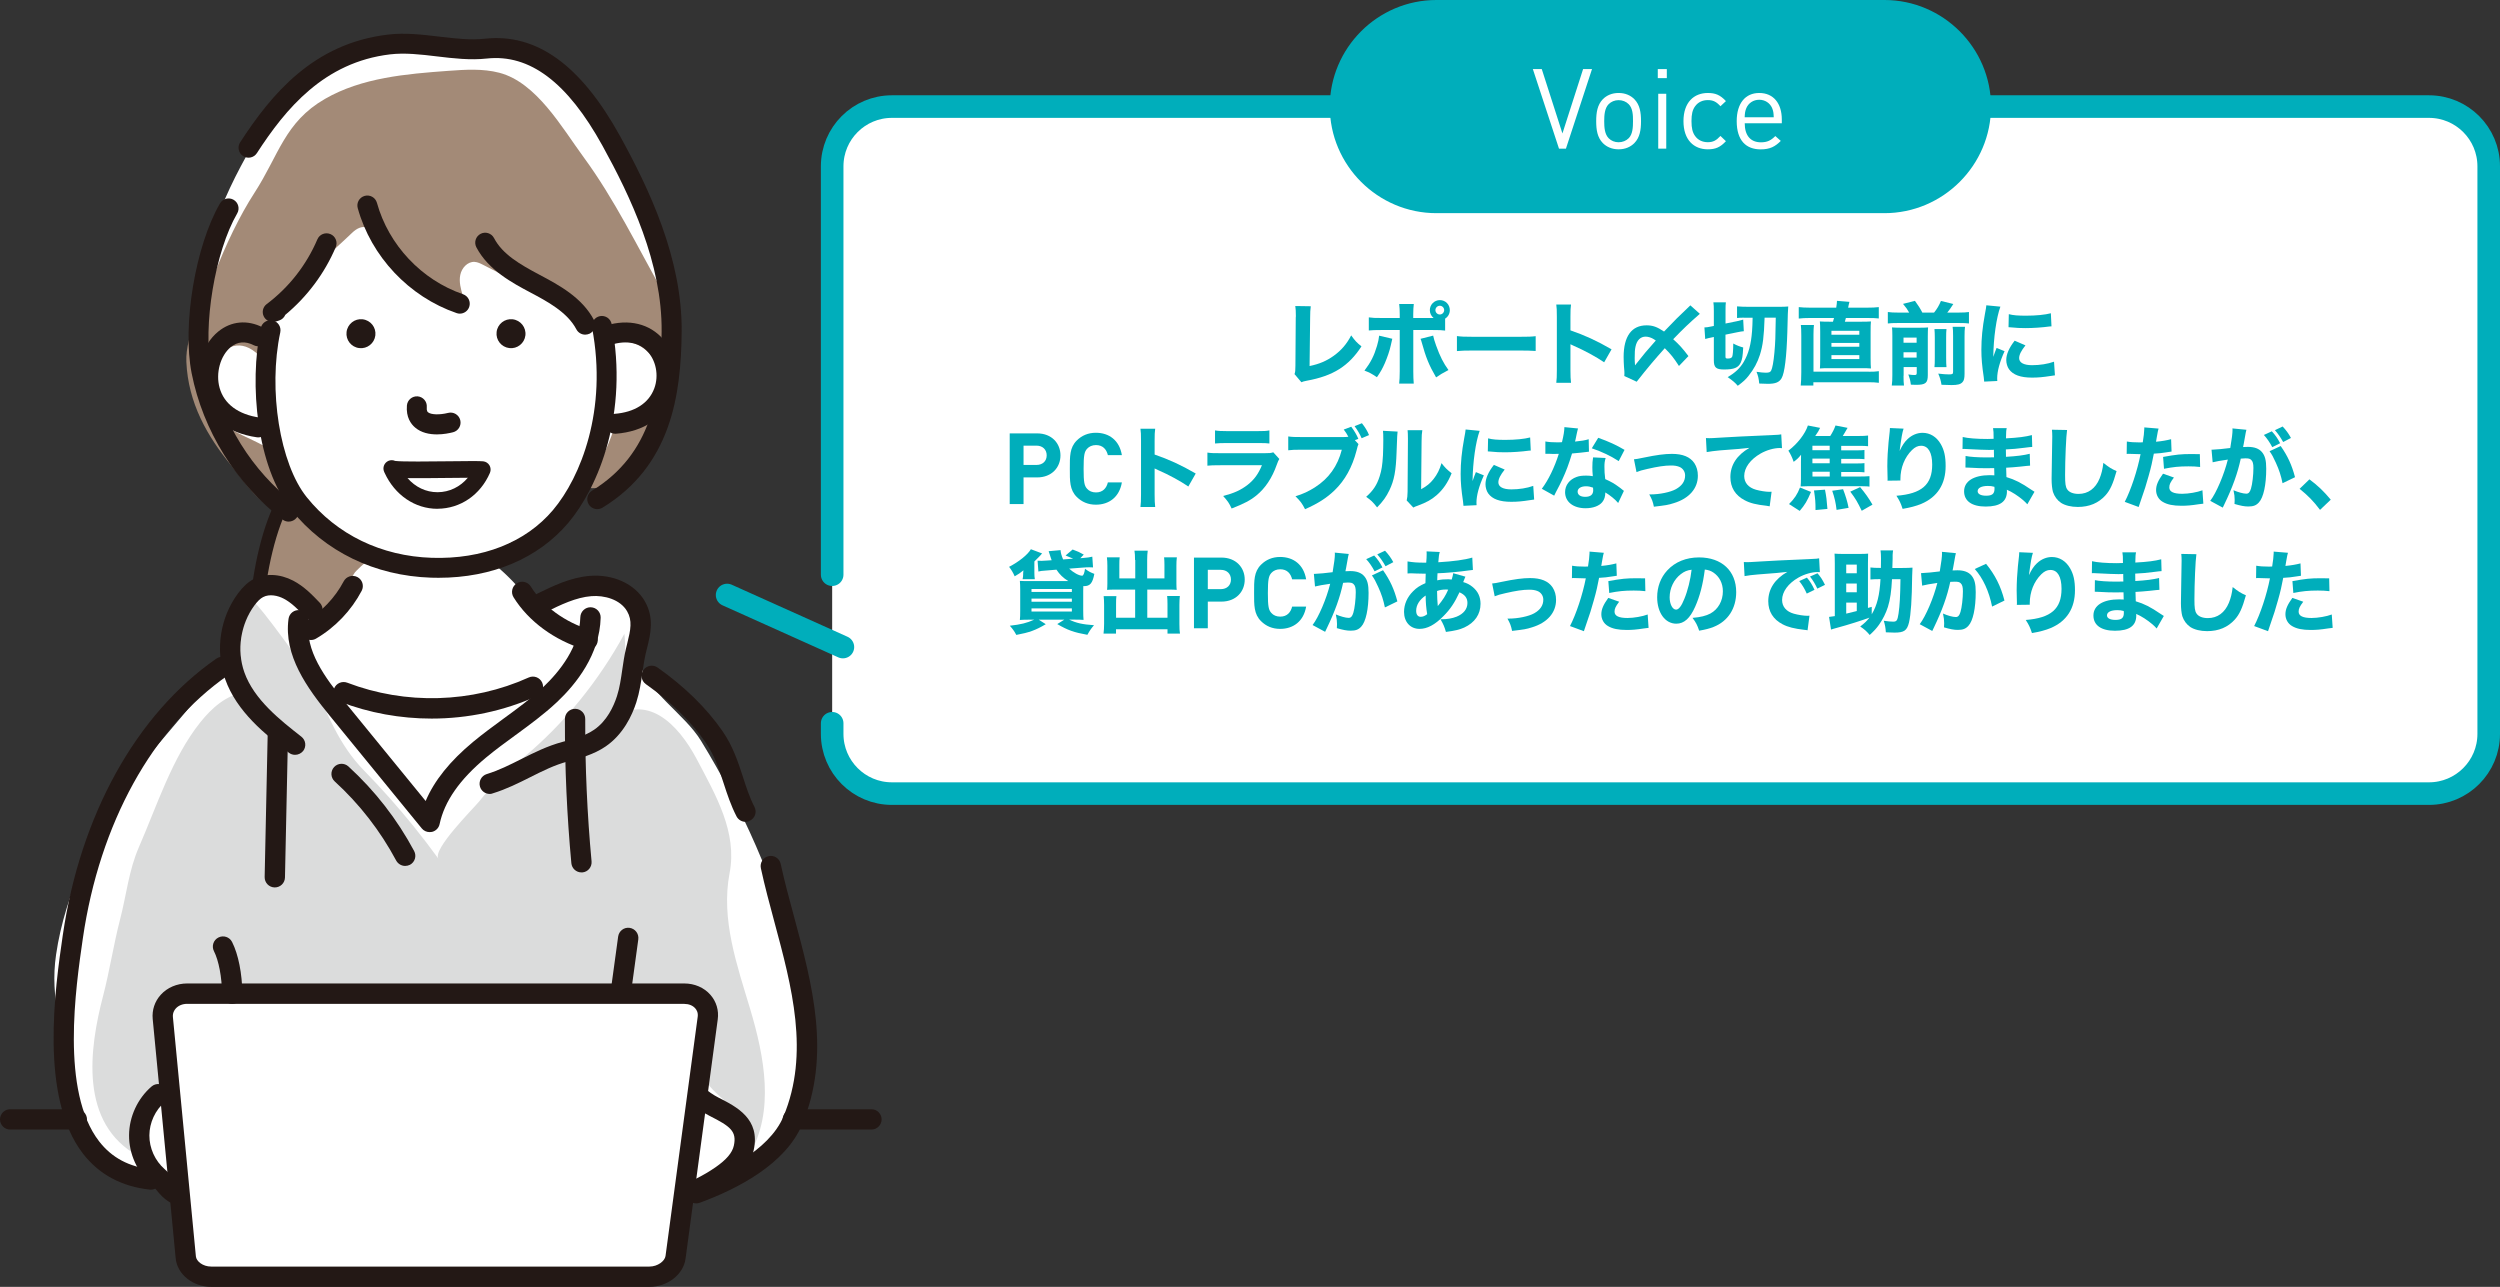
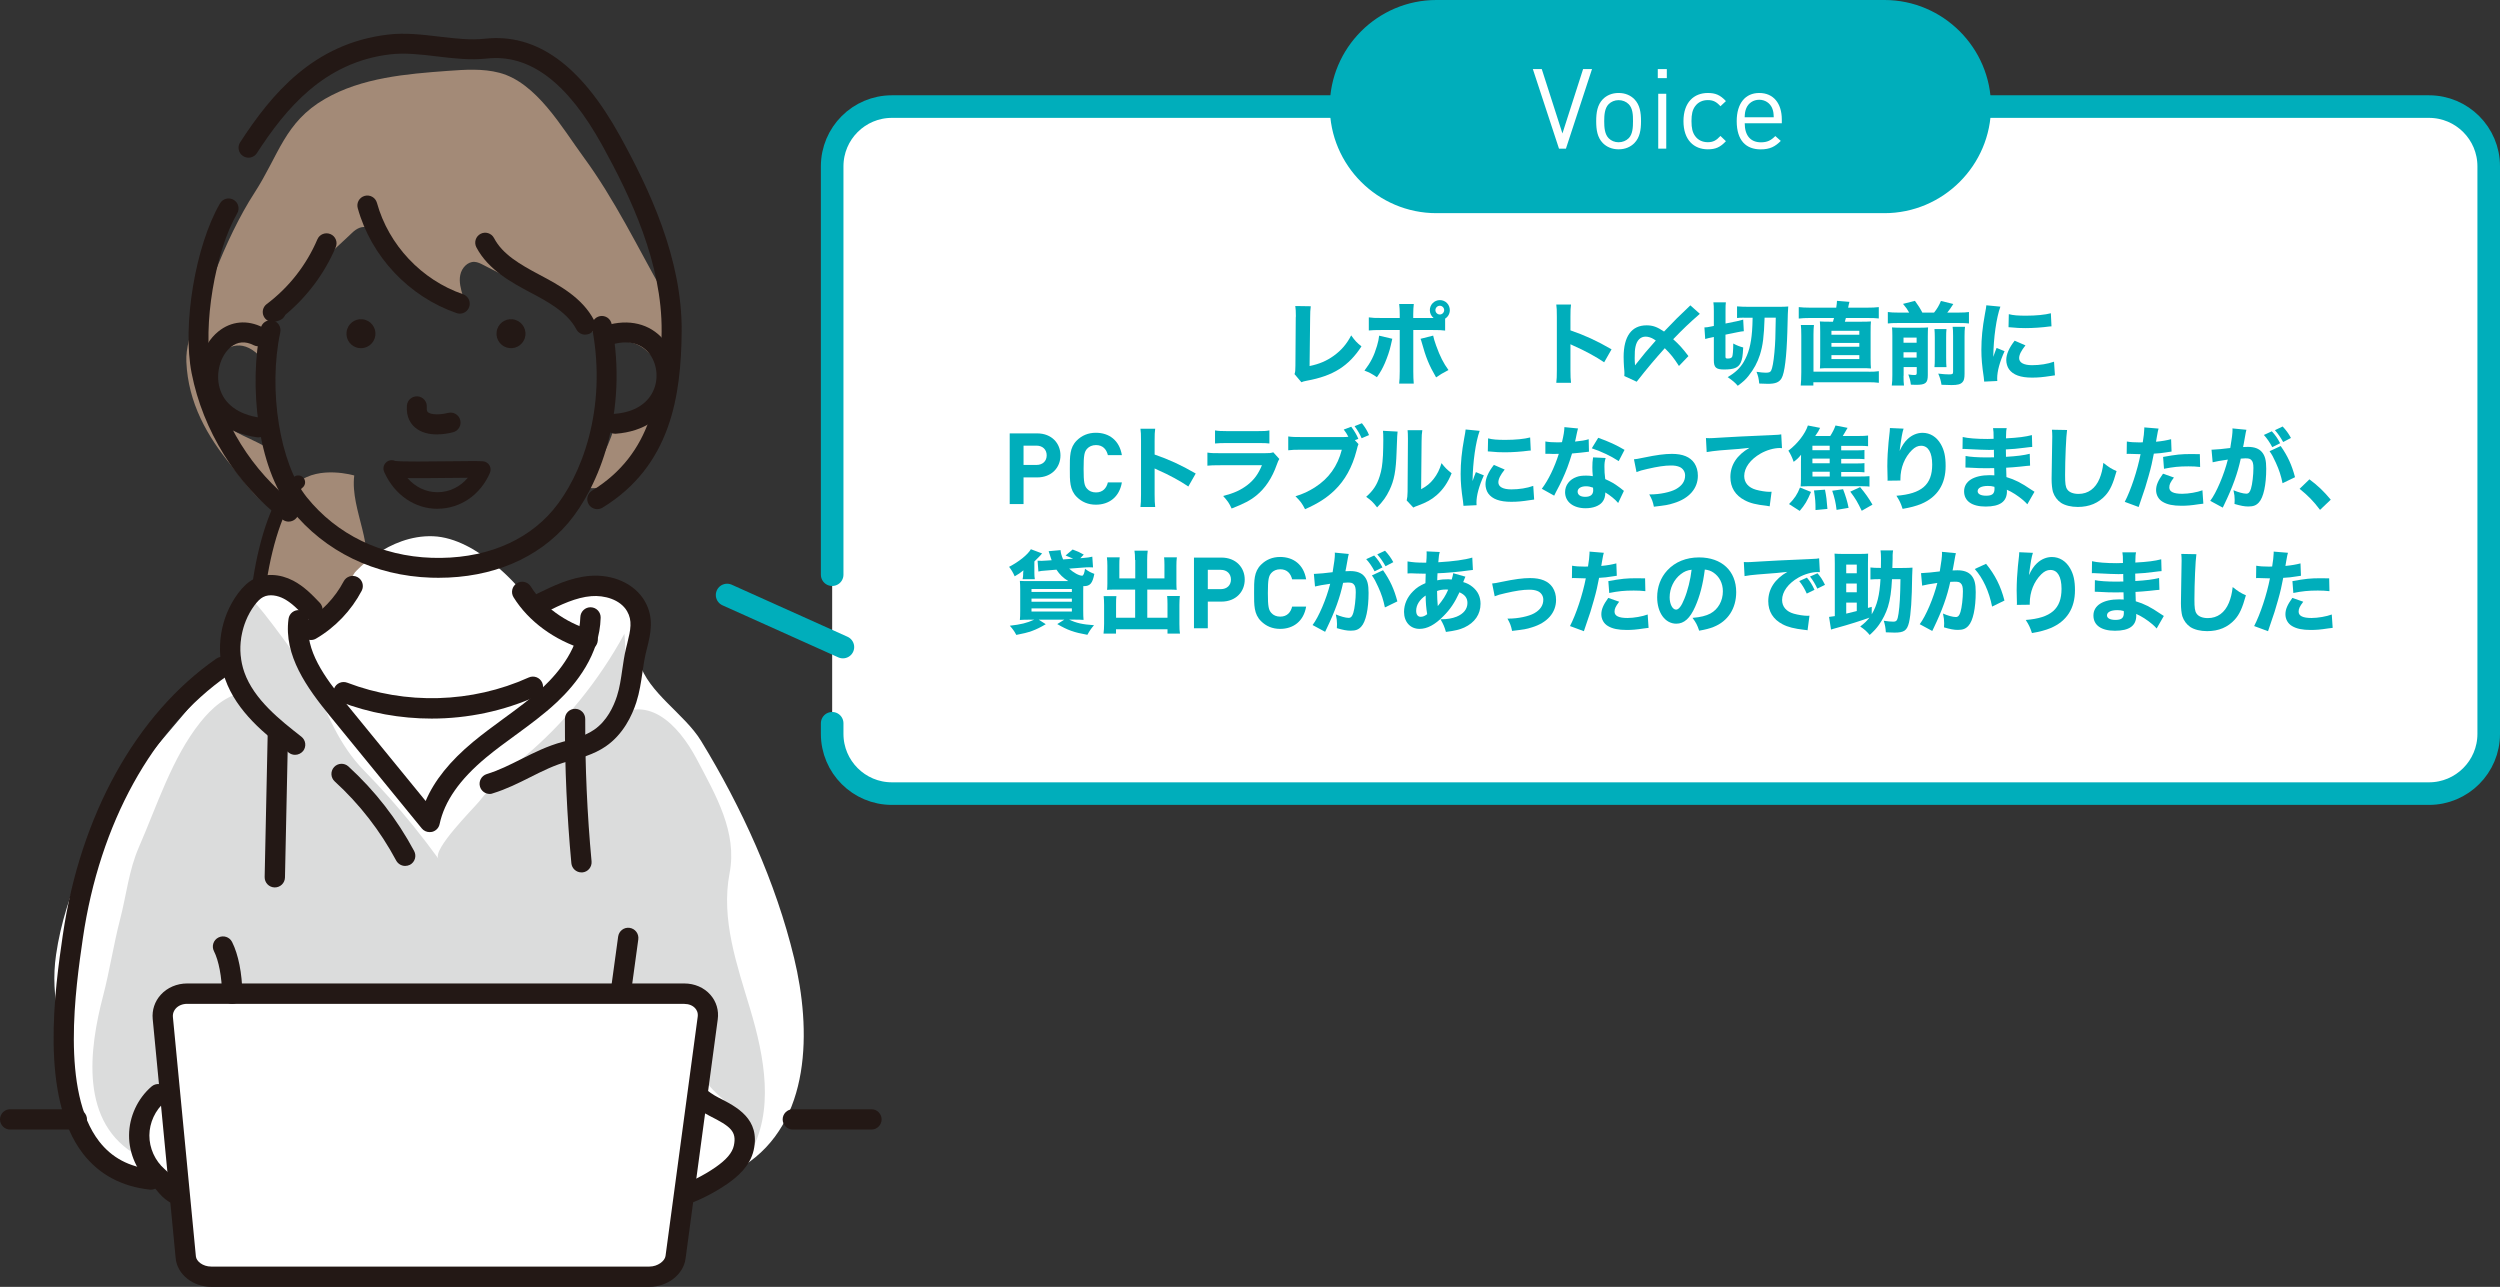
<svg xmlns="http://www.w3.org/2000/svg" version="1.1" id="レイヤー_1" x="0px" y="0px" width="442.85px" height="227.95px" viewBox="0 0 442.85 227.95" style="enable-background:new 0 0 442.85 227.95;" xml:space="preserve">
  <rect x="0" y="0" width="442.85" height="227.95" fill="#333333" stroke="none" />
  <style type="text/css">
	.st0{fill:#FFFFFF;stroke:#00AEBB;stroke-width:4;stroke-linecap:round;stroke-linejoin:round;stroke-miterlimit:10;}
	.st1{fill:none;stroke:#00AEBB;stroke-width:4;stroke-linecap:round;stroke-linejoin:round;stroke-miterlimit:10;}
	.st2{fill:#A38A77;}
	.st3{fill:none;stroke:#231815;stroke-width:2.431;stroke-linecap:round;stroke-linejoin:round;stroke-miterlimit:10;}
	.st4{fill:#FFFFFF;}
	.st5{fill:#DBDCDC;}
	.st6{fill:#231815;}
	.st7{fill:#00AEBB;}
	.st8{fill:none;stroke:#00AEBB;stroke-width:3.74;stroke-linecap:round;stroke-linejoin:round;stroke-miterlimit:10;}
</style>
  <g>
    <path class="st0" d="M147.41,101.8V29.46c0-5.84,4.74-10.58,10.58-10.58h272.28c5.84,0,10.58,4.74,10.58,10.58V130   c0,5.84-4.74,10.58-10.58,10.58H157.99c-5.84,0-10.58-4.74-10.58-10.58v-1.88" />
    <line class="st1" x1="149.31" y1="114.62" x2="128.8" y2="105.4" />
    <g>
      <g>
        <path class="st2" d="M52.83,85.43c-6.73,5.45-9.31,30.08-6.24,31.88c2.99,1.76,11.58-4.88,13.47-7.48     c1.52-2.09,2.75-3.95,4.07-6.82c2.72-5.96-2.14-12.57-1.38-18.78C62.74,84.22,56.57,82.4,52.83,85.43z" />
      </g>
      <g>
        <path class="st3" d="M52.83,85.43c-6.73,5.45-9.31,30.08-6.24,31.88c2.99,1.76,11.09-5.32,13.47-7.48     c3.1-2.81,4.04-4.92,5.35-7.79" />
      </g>
      <path class="st4" d="M92.2,104.5c0.39,1.03,0.78,2.07,1.17,3.1c3.09-1.75,6.3-3.54,9.84-3.88c3.54-0.33,7.51,1.2,8.9,4.48    c1.19,2.83,0.22,6.15,1.11,9.09c1.67,5.51,8.04,9.16,10.96,13.94c7.2,11.77,13.26,25.07,16.49,38.48    c3.04,12.57,3.1,29.12-8.95,36.81c-6.22,3.97-13.89,5.18-21.26,4.76c-9.86-0.57-17.25-1.83-26.85,0.16    c-10.89,2.27-24.28,1.55-35.24-0.12c-8.5-1.3-19.57-0.95-27.16-5.04c-7.13-3.84-7.39-9.12-8.69-16.06    c-1.39-7.38-3.73-13.28-2.59-21.1c1.63-11.21,6.97-21.38,12.9-30.88c1.55-2.48,17.8-20.78,17.54-21.61    c-1.36-4.43,1.08-9.69,5.34-11.5c4.26-1.81,9.75,0.08,11.99,4.13c1.73-2.63,3.45-5.25,5.18-7.88c0,0,5.87-6.69,13.85-6.39    C84.73,95.32,92.2,104.5,92.2,104.5z" />
      <path class="st5" d="M73.29,146.4c-2.77-3.43-5.7-6.73-8.78-9.88c-4.54-4.64-6.43-9.97-9.16-15.85    c-0.88-1.89-9.89-14.1-10.17-13.76c-3.75,4.65-2.4,10.39-1.84,15.75c-3.23,0.4-5.86,2.78-7.89,5.33    c-4.97,6.24-7.66,14.78-10.84,22.06c-1.8,4.12-2.22,8.53-3.34,12.82c-1.15,4.44-1.85,9.1-2.99,13.48    c-2.47,9.43-4.31,22.69,6.26,28.45c-1.79-0.97,4.27-12.68,4.7-14.82c1.12-5.59,1.95-7.57,8.27-7.57    c10.85,0.46,21.71,0.84,32.56,1.21c12.03,0.41,24.06,0.79,36.09,1.13c1.47,0.04,18.4,1.73,18.76,0.49    c-1.23,4.26-0.86,5.86,2.53,8.92c2.32,2.09,7.62,6.41,5.3,10.34c4.5-7.61,2.67-17.28,0.14-25.75c-2.32-7.76-5.22-15.89-3.65-24.08    c1.39-7.25-2.4-13.72-5.82-20.2c-3.22-6.09-8.97-12.19-15.68-6.62c2.39-4.79,3.4-10.26,2.87-15.58    c-4.53,8.32-10.68,15.93-17.97,22c-2.97,2.47-5.34,4.67-7.73,7.66c-0.95,1.19-8.41,8.58-7.24,10.19    C76.26,150.18,74.8,148.27,73.29,146.4z" />
      <g>
        <path class="st6" d="M26.73,210.74c-0.07,0-0.13,0-0.2-0.01c-5-0.55-8.98-2.69-11.82-6.36c-7.76-10.03-4.94-29.39-3.59-38.7     c3.1-21.29,13.01-39.15,27.2-49c0.82-0.57,1.94-0.36,2.5,0.45c0.57,0.82,0.36,1.94-0.45,2.51     c-13.37,9.28-22.73,26.25-25.69,46.56c-1.28,8.81-3.95,27.15,2.87,35.98c2.25,2.91,5.31,4.54,9.36,4.98     c0.99,0.11,1.7,1,1.59,1.99C28.42,210.06,27.64,210.74,26.73,210.74z" />
      </g>
      <g>
-         <path class="st6" d="M123.34,213.17c-0.73,0-1.42-0.45-1.69-1.18c-0.34-0.93,0.14-1.97,1.07-2.31     c4.89-1.79,13.48-5.72,16.06-11.9c4.67-11.19,1.48-23.02-1.6-34.45c-0.84-3.13-1.72-6.37-2.4-9.53c-0.21-0.97,0.4-1.93,1.37-2.14     c0.98-0.22,1.93,0.4,2.14,1.37c0.67,3.08,1.53,6.27,2.37,9.36c3.24,12.02,6.58,24.45,1.44,36.77     c-2.95,7.07-11.5,11.46-18.15,13.9C123.75,213.13,123.54,213.17,123.34,213.17z" />
-       </g>
+         </g>
      <g>
-         <path class="st6" d="M132.06,145.58c-0.65,0-1.28-0.36-1.6-0.98c-1-1.95-1.65-3.93-2.27-5.84c-0.83-2.55-1.61-4.95-3.18-7.21     c-2.59-3.74-6.16-7.22-10.6-10.36c-0.81-0.57-1.01-1.7-0.43-2.51c0.57-0.81,1.69-1.01,2.51-0.43c4.78,3.37,8.65,7.16,11.48,11.24     c1.87,2.7,2.77,5.47,3.64,8.15c0.6,1.86,1.17,3.62,2.04,5.3c0.46,0.88,0.11,1.97-0.78,2.42     C132.62,145.51,132.34,145.58,132.06,145.58z" />
-       </g>
+         </g>
      <g>
        <path class="st6" d="M55.07,113.37c-0.62,0-1.22-0.32-1.56-0.89c-0.5-0.86-0.21-1.96,0.65-2.46c2.8-1.63,5.19-4.13,6.72-7.04     c0.46-0.88,1.55-1.22,2.43-0.76c0.88,0.46,1.22,1.55,0.76,2.43c-1.84,3.5-4.71,6.51-8.1,8.48     C55.69,113.3,55.38,113.37,55.07,113.37z" />
      </g>
      <g>
        <path class="st6" d="M104.1,115.14c-0.17,0-0.35-0.02-0.52-0.08c-5.36-1.62-9.96-4.99-12.61-9.26c-0.52-0.84-0.27-1.95,0.58-2.48     c0.84-0.53,1.95-0.27,2.48,0.58c2.2,3.53,6.06,6.34,10.59,7.71c0.95,0.29,1.49,1.29,1.2,2.24     C105.59,114.64,104.87,115.14,104.1,115.14z" />
      </g>
      <g>
        <path class="st6" d="M76.1,147.4c-0.53,0-1.05-0.24-1.39-0.66l-16.3-19.96c-3.99-4.89-8.18-10.65-7.3-17.15     c0.13-0.98,1.03-1.68,2.03-1.54c0.98,0.13,1.67,1.04,1.54,2.03c-0.69,5.06,2.84,9.88,6.52,14.38l14.2,17.39     c1.53-3.62,4.31-7.07,8.4-10.47c1.74-1.44,3.57-2.78,5.34-4.08c2.52-1.84,4.9-3.57,7.06-5.61c2.93-2.76,6.46-7.15,6.6-12.41     c0.03-0.99,0.87-1.78,1.85-1.75c0.99,0.03,1.78,0.85,1.75,1.85c-0.17,6.5-4.3,11.71-7.73,14.94c-2.33,2.19-4.91,4.07-7.4,5.89     c-1.73,1.26-3.52,2.57-5.17,3.94c-4.68,3.89-7.37,7.75-8.23,11.79c-0.14,0.68-0.66,1.21-1.34,1.38     C76.38,147.38,76.24,147.4,76.1,147.4z" />
      </g>
      <g>
        <path class="st6" d="M76.46,127.29c-5.52,0-11.04-0.99-16.24-2.99c-0.93-0.36-1.39-1.4-1.04-2.33c0.36-0.93,1.4-1.39,2.33-1.04     c10.34,3.96,22.06,3.63,32.15-0.92c0.91-0.41,1.97,0,2.38,0.9c0.41,0.91,0.01,1.97-0.9,2.38     C89.25,125.95,82.86,127.29,76.46,127.29z" />
      </g>
      <g>
        <path class="st6" d="M52.27,133.71c-0.39,0-0.78-0.12-1.11-0.38c-4.11-3.21-9.22-7.21-11.28-13.05     c-1.79-5.06-0.91-10.88,2.3-15.19c0.88-1.18,1.75-1.98,2.73-2.5c2.03-1.08,4.65-0.97,7.03,0.27c1.93,1.01,3.41,2.55,4.71,3.92     c0.69,0.72,0.66,1.86-0.05,2.54c-0.72,0.69-1.86,0.66-2.54-0.05c-1.17-1.22-2.38-2.48-3.79-3.22c-1.02-0.54-2.53-0.89-3.67-0.28     c-0.5,0.26-0.98,0.73-1.53,1.47c-2.46,3.31-3.16,7.95-1.79,11.84c1.71,4.85,6.37,8.49,10.11,11.42c0.78,0.61,0.92,1.74,0.31,2.53     C53.33,133.47,52.8,133.71,52.27,133.71z" />
      </g>
      <g>
        <path class="st6" d="M86.75,140.64c-0.77,0-1.48-0.5-1.72-1.27c-0.29-0.95,0.24-1.96,1.19-2.25c2.15-0.66,4.07-1.63,6.1-2.65     c2.28-1.15,4.64-2.33,7.35-3.06c1.97-0.52,4-1.06,5.58-2.15c2.26-1.55,3.44-4.09,4.04-5.95c0.48-1.48,0.7-3.05,0.94-4.7     c0.18-1.22,0.36-2.49,0.66-3.74l0.22-0.89c0.61-2.46,0.93-4.05-0.03-5.71c-1.22-2.1-4.05-2.85-6.31-2.67     c-2.78,0.22-5.46,1.54-8.05,2.81c-0.89,0.43-1.97,0.07-2.41-0.82c-0.44-0.89-0.07-1.97,0.82-2.41c2.76-1.35,5.89-2.89,9.35-3.17     c4.13-0.33,7.95,1.41,9.72,4.45c1.74,3,1.04,5.86,0.41,8.38l-0.21,0.85c-0.26,1.1-0.42,2.23-0.6,3.43     c-0.25,1.73-0.51,3.51-1.08,5.28c-0.77,2.39-2.33,5.69-5.43,7.82c-2.1,1.44-4.54,2.09-6.7,2.66c-2.36,0.63-4.45,1.68-6.66,2.79     c-2.07,1.04-4.22,2.12-6.66,2.87C87.1,140.62,86.92,140.64,86.75,140.64z" />
      </g>
      <g>
        <path class="st6" d="M48.68,157.2c-0.01,0-0.03,0-0.04,0c-0.99-0.02-1.78-0.84-1.76-1.84l0.54-25.4c0.02-0.98,0.82-1.76,1.8-1.76     c0.01,0,0.03,0,0.04,0c0.99,0.02,1.78,0.84,1.76,1.84l-0.54,25.4C50.46,156.42,49.66,157.2,48.68,157.2z" />
      </g>
      <g>
        <path class="st6" d="M103,154.54c-0.92,0-1.7-0.7-1.79-1.63c-0.78-8.4-1.17-17-1.14-25.56c0-0.99,0.81-1.79,1.8-1.79     c0,0,0,0,0.01,0c0.99,0,1.8,0.81,1.79,1.81c-0.03,8.44,0.35,16.93,1.12,25.21c0.09,0.99-0.63,1.87-1.62,1.96     C103.12,154.54,103.06,154.54,103,154.54z" />
      </g>
      <g>
        <path class="st6" d="M71.77,153.39c-0.64,0-1.26-0.35-1.59-0.95c-2.82-5.27-6.48-9.99-10.89-14.02     c-0.73-0.67-0.78-1.81-0.11-2.54c0.67-0.73,1.81-0.78,2.54-0.11c4.71,4.31,8.63,9.35,11.64,14.98c0.47,0.88,0.14,1.97-0.74,2.44     C72.35,153.32,72.06,153.39,71.77,153.39z" />
      </g>
      <g>
        <path class="st6" d="M110.98,215.3c-0.97,0-1.77-0.77-1.8-1.75c-0.03-0.97,0.72-1.79,1.7-1.85l0.7-0.04     c0.13-0.01,0.26,0,0.39,0.02c5.25-0.2,10.47-1.93,14.79-4.92c1.92-1.34,2.95-2.55,3.23-3.81c0.56-2.57-0.65-3.44-4.25-5.26     c-2.53-1.28-4.29-3.04-5.98-4.74c-1.5-1.51-2.92-2.93-4.7-3.83c-1.97-1-3.56-1.23-4.85-0.7c-2.83,1.15-4.43,5.89-5.85,10.06     c-0.63,1.84-1.22,3.58-1.91,5.02c-0.43,0.9-1.5,1.28-2.4,0.85c-0.9-0.43-1.28-1.5-0.85-2.4c0.6-1.25,1.16-2.9,1.75-4.63     c1.67-4.91,3.56-10.47,7.91-12.24c2.28-0.93,4.92-0.65,7.83,0.83c2.29,1.16,3.98,2.86,5.62,4.5c1.57,1.57,3.04,3.05,4.98,4.03     c3.18,1.61,7.43,3.76,6.22,9.28c-0.64,2.9-2.98,4.81-4.69,6C123.63,213.31,117.3,215.29,110.98,215.3L110.98,215.3z" />
      </g>
      <g>
        <g>
          <path class="st4" d="M119.67,222.73c-0.25,1.89-2.34,3.43-4.63,3.43H37.41c-2.29,0-4.32-1.53-4.5-3.43l-4.07-42.38      c-0.23-2.37,1.71-4.33,4.31-4.33h88.06c2.6,0,4.47,1.96,4.15,4.33L119.67,222.73z" />
          <path class="st6" d="M115.04,227.95H37.41c-3.26,0-6.02-2.22-6.29-5.06l-4.07-42.38c-0.15-1.59,0.36-3.12,1.43-4.3      c1.15-1.27,2.86-2,4.67-2h88.06c1.83,0,3.52,0.73,4.64,2.02c1.05,1.2,1.51,2.75,1.29,4.35l-5.7,42.38      C121.07,225.76,118.26,227.95,115.04,227.95z M33.15,177.82c-0.81,0-1.54,0.3-2.01,0.82c-0.27,0.3-0.58,0.81-0.51,1.54      l4.07,42.38c0.08,0.85,1.21,1.8,2.71,1.8h77.63c1.48,0,2.73-0.99,2.85-1.87l0,0l5.7-42.38c0.1-0.72-0.18-1.21-0.44-1.5      c-0.44-0.5-1.14-0.78-1.93-0.78H33.15z" />
        </g>
      </g>
      <g>
        <path class="st6" d="M13.61,200.09H1.8c-0.99,0-1.8-0.81-1.8-1.8c0-0.99,0.81-1.8,1.8-1.8h11.81c0.99,0,1.8,0.81,1.8,1.8     C15.41,199.28,14.61,200.09,13.61,200.09z" />
      </g>
      <g>
        <path class="st6" d="M154.37,200.09h-13.93c-0.99,0-1.8-0.81-1.8-1.8c0-0.99,0.81-1.8,1.8-1.8h13.93c0.99,0,1.8,0.81,1.8,1.8     C156.17,199.28,155.36,200.09,154.37,200.09z" />
      </g>
      <g>
        <path class="st6" d="M31,213.22c-0.32,0-0.64-0.08-0.94-0.26c-1.16-0.71-1.75-1.43-2.26-2.06c-0.31-0.38-0.59-0.73-1.04-1.12     c-2.46-2.16-3.92-5.41-3.9-8.68c0.02-3.28,1.51-6.51,3.99-8.64c0.75-0.65,1.89-0.56,2.54,0.19c0.65,0.75,0.56,1.89-0.19,2.54     c-1.7,1.46-2.73,3.68-2.74,5.93c-0.01,2.25,0.99,4.48,2.68,5.96c0.67,0.59,1.11,1.13,1.46,1.56c0.42,0.52,0.7,0.87,1.34,1.26     c0.85,0.52,1.12,1.62,0.6,2.47C32.2,212.91,31.61,213.22,31,213.22z" />
      </g>
      <g>
        <path class="st6" d="M41.13,177.82c-0.99,0-1.79-0.8-1.8-1.79c-0.02-2.92-0.58-5.88-1.43-7.54c-0.45-0.89-0.1-1.97,0.79-2.42     c0.88-0.45,1.97-0.1,2.42,0.79c1.11,2.19,1.79,5.61,1.82,9.15c0.01,0.99-0.79,1.81-1.79,1.81     C41.13,177.82,41.13,177.82,41.13,177.82z" />
      </g>
      <g>
        <path class="st6" d="M110.07,176.86c-0.08,0-0.16-0.01-0.25-0.02c-0.98-0.14-1.67-1.04-1.54-2.03l1.22-8.91     c0.14-0.98,1.03-1.68,2.03-1.54c0.98,0.14,1.67,1.04,1.54,2.03l-1.22,8.91C111.72,176.2,110.95,176.86,110.07,176.86z" />
      </g>
-       <path class="st4" d="M81.06,9.61c-7.05-3.89-16.14-2.59-22.96,1.68c-6.83,4.27-11.69,11.08-15.46,18.19    c-5.34,10.06-8.88,21.41-7.87,32.76c1,11.34,7.13,22.61,17.25,27.82c4.64,2.39,10.61,4.18,12.04,9.2c0.09,0.3,1.43,0.96,1.5,1.26    c1.09,4.6-0.98,8.28-4.38,10.53c-5.87,3.89,37.9,4.75,33.06,1.88c-2.67-1.58-4.62-5.25-5.82-8.91c-0.75-2.28-2.73-4.16,0.27-6.77    c1.4-1.22,4.33-1.91,6.02-3.14c1.74-1.27,3.35-2.72,4.82-4.28c1.04-1.1,2.04-2.28,3.3-3.13c2.5-1.68,4.54-0.47,6.69-2.69    c2.17-2.24,3.84-5.36,5.21-8.14c2.69-5.45,4.22-11.49,4.22-17.59c-0.01-9.44-3.24-18.56-6.91-27.26    c-2.6-6.16-5.54-12.39-10.39-16.99c-4.85-4.61-12.04-7.31-18.37-5.17L81.06,9.61z" />
      <path class="st2" d="M37.91,48.71c-1.67,4.31-5.11,10.68-4.9,15.38c0.32,7.23,3.62,13.14,8.14,18.59c1.5,1.81,4.99,7.05,7.55,7.23    c4.2,0.29,3.94-3.87,2.35-6.88c-2.66-5.07-9.46-5.12-12.97-9.4c-4.24-5.17,1.55-16.82,7.77-10.7c-0.84-4.87,3.78-8.16,6.4-11.56    c2.88-3.74,6.71-6.85,10.11-10.12c3.62-3.48,5.81,2.69,8.13,4.89c1.64,1.56,3.49,2.9,5.48,3.97c0.67,0.36,5.92,1.97,6.01,2.28    c-0.35-1.2-0.7-2.45-0.45-3.68c0.24-1.22,1.28-2.39,2.53-2.32c0.55,0.03,1.06,0.29,1.55,0.54c3.29,1.69,6.58,3.38,9.87,5.07    c2.56,1.32,5.08,2.69,7.23,4.63c1.44,1.29,2.57,2.72,4.5,3.26c2.62,0.74,4.89,0.17,7.14,2.08c1.87,1.58,3.17,3.76,3.32,6.23    c0.34,5.44-4.24,7.87-8.87,7.59c-1.42,4.4-2.99,7.12-6.05,10.57c12.62,1.24,13.96-7.72,15.14-17.29    c0.71-5.74,2.63-11.89-0.35-17.16c-4.58-8.11-8.65-16.57-14.18-24.1c-3.82-5.21-8.32-13.19-14.9-14.92    c-2.94-0.77-6.05-0.56-9.08-0.34c-7.38,0.54-15.27,1.19-21.82,4.97c-7.15,4.12-8.17,9.98-12.47,16.61    C42.41,38.28,40,43.33,37.91,48.71z" />
      <g>
        <path class="st6" d="M105.8,90.19c-0.59,0-1.17-0.3-1.51-0.84c-0.51-0.83-0.25-1.92,0.58-2.43     c10.66-6.53,12.22-17.39,12.33-28.16c0.12-12.15-5.54-23.99-10.48-32.95c-6.19-11.22-12.89-16.27-20.49-15.44     c-2.93,0.32-5.93-0.03-8.83-0.38c-2.91-0.35-5.67-0.67-8.3-0.36c-11.71,1.4-18.5,9.63-23.6,17.5c-0.53,0.82-1.62,1.05-2.44,0.52     c-0.82-0.53-1.05-1.62-0.52-2.44c5.55-8.55,12.99-17.51,26.15-19.08c3.05-0.37,6.14,0,9.14,0.36c2.83,0.33,5.5,0.65,8.03,0.37     c9.17-1.01,17.01,4.63,23.97,17.24c5.15,9.34,11.05,21.72,10.92,34.69c-0.11,11.22-1.86,23.69-14.02,31.14     C106.43,90.1,106.11,90.19,105.8,90.19z" />
      </g>
      <g>
        <path class="st6" d="M77.68,102.35c-0.43,0-0.87-0.01-1.31-0.02c-9.99-0.33-18.8-4.6-24.79-12.04     c-6.07-7.53-7.5-22.27-5.39-32.17c0.2-0.95,1.14-1.56,2.1-1.36c0.95,0.2,1.56,1.14,1.36,2.1c-2.18,10.2-0.07,23.31,4.69,29.22     c5.34,6.63,13.21,10.44,22.15,10.73c8.97,0.29,16.6-2.71,21.46-8.45c4.93-5.83,9.7-17.78,6.93-32.29     c-0.18-0.96,0.44-1.88,1.4-2.07c0.96-0.18,1.88,0.44,2.07,1.4c3.01,15.73-2.27,28.81-7.7,35.24     C95.31,98.92,87.19,102.35,77.68,102.35z" />
      </g>
      <g>
        <path class="st6" d="M45.74,77.48c-0.08,0-0.17-0.01-0.25-0.02c-5.18-0.74-8.82-3.59-9.99-7.81c-1.1-3.94,0.23-8.53,3.16-10.92     c2.28-1.86,5.16-2.13,7.89-0.73c0.87,0.44,1.21,1.51,0.77,2.38c-0.44,0.87-1.51,1.21-2.38,0.77c-1.49-0.76-2.85-0.65-4.05,0.32     c-1.86,1.52-2.72,4.63-1.99,7.24c0.79,2.85,3.31,4.72,7.09,5.26c0.97,0.14,1.64,1.03,1.5,2C47.36,76.84,46.61,77.48,45.74,77.48z     " />
      </g>
      <g>
        <path class="st6" d="M108.96,76.83c-0.92,0-1.69-0.71-1.76-1.63c-0.07-0.97,0.66-1.82,1.63-1.89c3.58-0.27,6.09-1.87,7.07-4.51     c0.85-2.29,0.31-5.03-1.31-6.65c-1.61-1.61-4.04-1.93-6.85-0.9c-0.91,0.34-1.93-0.13-2.27-1.04c-0.34-0.92,0.13-1.93,1.04-2.27     c4.12-1.52,7.97-0.89,10.57,1.72c2.6,2.61,3.45,6.77,2.12,10.37c-1.47,3.95-5.15,6.43-10.11,6.8     C109.05,76.82,109,76.83,108.96,76.83z" />
      </g>
      <g>
        <path class="st6" d="M77.49,90.13c-3.98,0-7.55-2.43-9.36-6.37c-0.03-0.06-0.05-0.11-0.08-0.18c0,0,0,0,0,0c0,0,0,0,0,0     c-0.33-0.74,0.01-1.61,0.75-1.94c0.4-0.17,0.83-0.16,1.2,0.01c1.15,0.16,6.4,0.1,9.59,0.06c3.4-0.04,5.36-0.06,6.01,0.01     c0.46,0.05,0.88,0.32,1.11,0.72c0.23,0.4,0.26,0.89,0.08,1.32c-1.69,3.91-5.24,6.34-9.27,6.36     C77.52,90.13,77.51,90.13,77.49,90.13z M72.19,84.69c1.38,1.59,3.25,2.5,5.31,2.5c0.01,0,0.02,0,0.03,0     c2.08-0.01,3.99-0.95,5.34-2.56c-0.99,0.01-2.14,0.02-3.23,0.03C76.2,84.7,73.84,84.72,72.19,84.69z" />
      </g>
      <g>
        <path class="st6" d="M77.4,76.95c-1.31,0-2.76-0.27-3.86-1.21c-0.76-0.64-1.63-1.84-1.46-3.91c0.08-0.97,0.93-1.69,1.9-1.62     c0.97,0.08,1.7,0.93,1.62,1.9c-0.06,0.69,0.15,0.86,0.22,0.92c0.53,0.44,2.05,0.49,3.56,0.11c0.94-0.24,1.91,0.33,2.15,1.28     c0.24,0.95-0.33,1.91-1.28,2.15C79.62,76.73,78.56,76.95,77.4,76.95z" />
      </g>
      <g>
        <path class="st6" d="M66.49,59.41c-0.17,1.41-1.44,2.42-2.85,2.25c-1.41-0.16-2.42-1.44-2.25-2.85c0.17-1.41,1.44-2.42,2.85-2.25     C65.65,56.73,66.66,58,66.49,59.41z" />
        <path class="st6" d="M93.07,59.41c-0.17,1.41-1.44,2.42-2.85,2.25c-1.41-0.17-2.42-1.44-2.25-2.85c0.16-1.41,1.44-2.42,2.85-2.25     C92.23,56.73,93.23,58.01,93.07,59.41z" />
      </g>
      <g>
        <path class="st6" d="M51.13,92.4c-0.37,0-0.75-0.12-1.07-0.36c-8.23-6.3-14.1-15.75-16.11-25.91c-1.69-8.52,0.66-22.59,5.02-30.1     c0.49-0.84,1.57-1.13,2.41-0.64c0.84,0.49,1.13,1.57,0.64,2.41c-3.94,6.78-6.13,19.95-4.61,27.64c1.85,9.34,7.24,18.01,14.8,23.8     c0.77,0.59,0.92,1.7,0.33,2.48C52.19,92.16,51.66,92.4,51.13,92.4z" />
      </g>
      <g>
        <path class="st6" d="M81.45,55.56c-0.19,0-0.38-0.03-0.57-0.1c-8.42-2.89-15.13-10.01-17.51-18.59     c-0.26-0.94,0.29-1.91,1.23-2.17c0.94-0.26,1.91,0.29,2.17,1.23c2.07,7.47,7.91,13.67,15.25,16.19c0.92,0.32,1.41,1.32,1.1,2.24     C82.87,55.1,82.18,55.56,81.45,55.56z" />
      </g>
      <g>
        <path class="st6" d="M103.66,59.28c-0.63,0-1.25-0.34-1.56-0.94c-1.61-3.07-5.23-4.98-8.13-6.52c-3.15-1.67-7.47-3.96-9.59-8.02     c-0.45-0.87-0.11-1.93,0.75-2.38c0.86-0.45,1.93-0.11,2.38,0.75c1.48,2.85,4.55,4.65,8.11,6.53c3.33,1.77,7.48,3.97,9.6,8     c0.45,0.86,0.12,1.93-0.74,2.39C104.22,59.21,103.93,59.28,103.66,59.28z" />
      </g>
      <g>
        <path class="st6" d="M48.31,57.03c-0.64,0-1.26-0.35-1.57-0.95c-0.4-0.77-0.18-1.71,0.51-2.22c3.94-2.96,7.04-6.93,8.97-11.46     c0.38-0.9,1.42-1.31,2.32-0.93c0.9,0.38,1.32,1.42,0.93,2.32c-1.98,4.65-5.06,8.77-8.94,11.99c-0.19,0.46-0.58,0.83-1.08,0.99     l-0.59,0.19C48.67,57,48.49,57.03,48.31,57.03z" />
      </g>
    </g>
    <g>
      <path class="st7" d="M232.19,54.25c-0.08,0.61-0.11,1.1-0.11,1.98l-0.1,8.61c1.71-0.35,3.02-0.91,4.27-1.81    c1.36-0.98,2.32-2.1,3.1-3.62c0.7,0.98,0.96,1.25,1.82,1.95c-2.27,3.5-5.02,5.23-9.68,6.08c-0.5,0.1-0.67,0.14-0.96,0.27    l-1.22-1.44c0.13-0.37,0.16-0.61,0.16-1.47l0.06-8.56c0.02-0.08,0.02-0.14,0.02-0.22c0-0.77-0.03-1.38-0.1-1.81L232.19,54.25z" />
      <path class="st7" d="M246.63,60.01c-0.05,0.19-0.06,0.26-0.27,1.18c-0.19,0.91-0.61,2.11-1.04,3.12    c-0.43,0.98-0.75,1.55-1.41,2.51c-0.96-0.64-1.28-0.82-2.21-1.17c1.1-1.44,1.7-2.61,2.22-4.37c0.22-0.75,0.32-1.23,0.38-1.82    L246.63,60.01z M255.99,58.56c-0.66-0.08-0.96-0.1-2.3-0.1h-3.34v7.3c0,0.85,0.03,1.65,0.08,2.19h-2.58    c0.06-0.61,0.1-1.22,0.1-2.19v-7.3h-3.18c-1.28,0-1.58,0.02-2.3,0.08v-2.32c0.74,0.1,1.02,0.11,2.3,0.11h3.18v-0.62    c0-0.78-0.03-1.3-0.1-1.86h2.59c-0.06,0.53-0.1,1.09-0.1,1.86v0.62h3.31c0.27,0,0.27,0,0.3,0c-0.43-0.34-0.67-0.85-0.67-1.39    c0-0.98,0.8-1.78,1.78-1.78c0.98,0,1.76,0.78,1.76,1.78c0,0.61-0.3,1.17-0.83,1.5V58.56z M253.87,59.45    c0.11,0.54,0.24,0.96,0.53,1.78c0.7,1.94,1.3,3.1,2.18,4.32c-1.15,0.61-1.39,0.75-2.19,1.3c-1.25-2.14-1.81-3.52-2.58-6.32    c-0.05-0.19-0.08-0.29-0.18-0.51L253.87,59.45z M254.27,54.93c0,0.43,0.35,0.78,0.78,0.78c0.42,0,0.77-0.35,0.77-0.78    c0-0.42-0.35-0.77-0.77-0.77C254.63,54.16,254.27,54.51,254.27,54.93z" />
-       <path class="st7" d="M258.07,59.53c0.72,0.1,1.3,0.13,2.93,0.13h8.1c1.62,0,2.19-0.02,2.93-0.11v2.62    c-0.64-0.05-1.7-0.08-2.94-0.08h-8.08c-1.39,0-2.3,0.03-2.93,0.1V59.53z" />
      <path class="st7" d="M275.68,67.82c0.08-0.61,0.1-1.17,0.1-2.26v-9.47c0-1.14-0.02-1.58-0.1-2.14h2.61    c-0.08,0.61-0.1,0.98-0.1,2.14v2.43c2.48,0.85,4.67,1.84,7.28,3.36l-1.31,2.3c-1.42-0.98-3.52-2.11-5.36-2.91    c-0.3-0.13-0.37-0.16-0.61-0.29v4.61c0,1.02,0.03,1.62,0.1,2.22H275.68z" />
      <path class="st7" d="M297.41,64.83c-0.94-1.46-1.42-2.06-2.51-3.15c-1.82,2.03-3.04,3.47-4.98,5.94l-2.19-1.01    c0.02-0.22,0.02-0.35,0.02-0.45c0-0.29,0-0.37-0.08-1.25c-0.03-0.43-0.06-1.14-0.06-1.68c0-3.65,1.41-5.6,4.06-5.6    c1.1,0,1.86,0.27,3.1,1.1c1.76-1.86,2.61-2.7,4.66-4.64l1.68,1.5c-1.9,1.66-2.96,2.67-4.72,4.5c1.04,0.93,1.68,1.63,2.7,2.99    L297.41,64.83z M292.96,60.09c-0.4-0.27-1.01-0.46-1.44-0.46c-0.93,0-1.57,0.64-1.81,1.79c-0.11,0.53-0.14,0.94-0.14,2.05    c0,0.45,0.02,0.69,0.06,1.25c1.46-1.86,2.13-2.67,3.68-4.4C293.14,60.21,293.14,60.21,292.96,60.09z" />
      <path class="st7" d="M303.28,59.76c-0.51,0.1-0.69,0.14-1.22,0.29L301.92,58c0.34,0,0.67-0.05,1.17-0.16l0.5-0.1v-2.61    c0-0.77-0.02-1.14-0.08-1.57h2.21c-0.05,0.37-0.06,0.69-0.06,1.41v2.34l2.06-0.42c0.45-0.1,0.8-0.19,1.07-0.27l0.11,2.05    c-0.3,0.02-0.67,0.08-1.14,0.18l-2.11,0.43v3.86c0,0.32,0.06,0.37,0.42,0.37c0.43,0,0.66-0.1,0.77-0.32    c0.11-0.26,0.18-1.04,0.19-2.34c0.58,0.32,1.14,0.54,1.76,0.7c-0.08,1.57-0.18,2.1-0.43,2.67c-0.42,0.91-1.18,1.23-2.96,1.23    c-1.42,0-1.81-0.35-1.81-1.63v-4.13L303.28,59.76z M308.93,56.27c-0.54,0-0.93,0.02-1.23,0.06v-2.06    c0.53,0.05,1.31,0.08,2.22,0.08h5.14c0.8,0,1.25-0.02,1.71-0.06c-0.06,0.9-0.08,1.06-0.16,4.5c-0.13,4.38-0.48,7.31-1.02,8.21    c-0.42,0.72-1.1,0.99-2.42,0.99c-0.43,0-1.14-0.02-1.54-0.05c-0.08-0.86-0.19-1.36-0.48-2.08c0.67,0.1,1.28,0.16,1.6,0.16    c0.62,0,0.83-0.08,0.99-0.37c0.22-0.42,0.43-1.54,0.58-3.2c0.16-1.71,0.19-2.75,0.24-6.18h-1.98c-0.11,3.36-0.3,4.9-0.83,6.59    c-0.43,1.34-1.07,2.54-2,3.7c-0.51,0.66-0.96,1.07-1.92,1.78c-0.51-0.59-0.82-0.85-1.79-1.54c1.33-0.77,2.19-1.58,2.83-2.67    c0.86-1.46,1.31-3.1,1.49-5.47c0.05-0.72,0.08-1.28,0.1-2.38H308.93z" />
      <path class="st7" d="M325.27,54.49c0.08-0.51,0.13-0.88,0.13-1.2l2.21,0.18c-0.05,0.19-0.06,0.26-0.13,0.53    c-0.03,0.18-0.05,0.27-0.1,0.5h3.3c0.99,0,1.52-0.03,2.13-0.1v2.01c-0.53-0.06-1.04-0.08-2.13-0.08h-3.7    c-0.1,0.34-0.11,0.39-0.18,0.66h2.7c1.07,0,1.44-0.02,1.92-0.05c-0.05,0.46-0.06,0.85-0.06,1.87v4.62c0,1.01,0.02,1.36,0.06,1.84    c-0.51-0.05-0.83-0.05-1.92-0.05h-5.23c-1.07,0-1.39,0-1.89,0.05c0.03-0.35,0.05-0.96,0.05-1.84v-4.62c0-1.06-0.02-1.44-0.06-1.87    c0.5,0.03,0.86,0.05,1.94,0.05h0.38c0.1-0.32,0.13-0.42,0.19-0.66h-4.27c-0.78,0-1.41,0.03-1.98,0.1V54.4    c0.56,0.06,1.14,0.1,2.02,0.1H325.27z M331.03,65.85c0.83,0,1.25-0.02,1.79-0.1v2.06c-0.61-0.08-1.07-0.1-2-0.1h-9.6v0.59h-2.24    c0.06-0.59,0.1-1.31,0.1-2.33v-6.56c0-0.9-0.03-1.46-0.08-1.84h2.32c-0.05,0.46-0.08,1.01-0.08,1.71v6.56H331.03z M324.42,59.29    h4.94V58.6h-4.94V59.29z M324.42,61.42h4.94v-0.67h-4.94V61.42z M324.42,63.6h4.94v-0.69h-4.94V63.6z" />
      <path class="st7" d="M338.19,55.37c-0.34-0.59-0.51-0.86-1.09-1.54l2.11-0.54c0.61,0.83,0.94,1.36,1.31,2.08h2.08    c0.56-0.69,0.86-1.22,1.22-2.06l2.19,0.54c-0.37,0.59-0.72,1.1-1.07,1.52h2.08c0.81,0,1.26-0.03,1.76-0.1v2.03    c-0.5-0.06-0.9-0.08-1.76-0.08h-10.85c-0.82,0-1.25,0.02-1.76,0.08v-2.03c0.59,0.08,0.96,0.1,1.76,0.1H338.19z M337.19,66.56    c0,0.82,0.02,1.22,0.08,1.73h-2.16c0.08-0.59,0.1-1.06,0.1-1.87v-6.98c0-0.77-0.02-1.05-0.06-1.44c0.46,0.03,0.88,0.05,1.49,0.05    h3.49c0.77,0,1.07-0.02,1.41-0.05c-0.03,0.38-0.05,0.74-0.05,1.55v6.91c0,1.39-0.4,1.71-2.09,1.71c-0.13,0-0.37,0-0.91-0.03    c-0.13-0.9-0.19-1.1-0.45-1.81c0.54,0.08,0.74,0.1,1.11,0.1c0.32,0,0.38-0.08,0.38-0.43v-0.98h-2.32V66.56z M339.51,60.72V59.8    h-2.32v0.91H339.51z M339.51,63.34V62.4h-2.32v0.95H339.51z M344.8,58.3c-0.05,0.45-0.06,0.78-0.06,1.53v3.51    c0,0.93,0.02,1.21,0.06,1.69h-2.13c0.05-0.51,0.06-0.8,0.06-1.68v-3.54c0-0.7-0.02-1.02-0.06-1.52H344.8z M348.08,57.89    c-0.06,0.46-0.08,0.93-0.08,1.68v6.64c0,0.78-0.1,1.22-0.37,1.49c-0.35,0.38-0.86,0.51-1.93,0.51c-0.46,0-0.56,0-1.78-0.05    c-0.13-0.78-0.26-1.22-0.58-1.98c0.81,0.1,1.42,0.14,1.89,0.14c0.64,0,0.74-0.06,0.74-0.48v-6.32c0-0.85-0.02-1.17-0.08-1.63    H348.08z" />
      <path class="st7" d="M354.35,54.32c-0.7,1.9-1.22,5.5-1.26,8.9c0.21-0.62,0.21-0.62,0.29-0.82l0.3-0.77l1.41,0.58    c-0.85,1.86-1.31,3.55-1.31,4.82c0,0.16,0,0.24,0.02,0.46l-2.32,0.11c-0.02-0.29-0.03-0.42-0.08-0.78    c-0.3-2.03-0.42-3.33-0.42-4.88c0-1.98,0.19-3.92,0.62-6.26c0.19-0.99,0.21-1.14,0.26-1.6L354.35,54.32z M358.79,61.18    c-0.75,0.94-1.12,1.66-1.12,2.26c0,0.8,0.82,1.25,2.29,1.25c1.39,0,2.78-0.22,3.89-0.62l0.16,2.42c-0.26,0.03-0.35,0.05-0.7,0.1    c-1.41,0.22-2.26,0.3-3.36,0.3c-2.03,0-3.36-0.48-4.08-1.49c-0.3-0.43-0.48-1.04-0.48-1.63c0-1.01,0.5-2.16,1.49-3.42    L358.79,61.18z M355.84,55.65c0.78,0.21,1.62,0.27,3.07,0.27c1.76,0,3.36-0.16,4.38-0.43l0.11,2.32c-0.14,0-0.16,0-0.34,0.02    c-1.31,0.18-2.91,0.29-4.24,0.29c-1.01,0-1.58-0.03-2.58-0.13c-0.08-0.02-0.21-0.02-0.45-0.03L355.84,55.65z" />
      <path class="st7" d="M183.72,84.57h-2.41v4.72h-2.45V76.77h4.86c2.59,0,4.13,1.77,4.13,3.89    C187.86,82.79,186.31,84.57,183.72,84.57z M183.6,78.94h-2.29v3.42h2.29c1.11,0,1.81-0.69,1.81-1.7S184.71,78.94,183.6,78.94z" />
      <path class="st7" d="M194.12,89.4c-1.37,0-2.5-0.49-3.38-1.37c-1.27-1.26-1.23-2.83-1.23-5s-0.04-3.74,1.23-5    c0.88-0.88,2.01-1.37,3.38-1.37c2.34,0,4.17,1.33,4.61,3.96h-2.48c-0.25-1.01-0.88-1.78-2.11-1.78c-0.67,0-1.21,0.25-1.57,0.65    c-0.48,0.53-0.62,1.13-0.62,3.55c0,2.42,0.14,3.02,0.62,3.54c0.35,0.41,0.9,0.65,1.57,0.65c1.23,0,1.87-0.78,2.11-1.78h2.48    C198.29,88.07,196.44,89.4,194.12,89.4z" />
      <path class="st7" d="M202.02,89.82c0.08-0.61,0.1-1.17,0.1-2.26v-9.47c0-1.14-0.02-1.58-0.1-2.14h2.61    c-0.08,0.61-0.1,0.98-0.1,2.14v2.43c2.48,0.85,4.67,1.84,7.28,3.36l-1.31,2.3c-1.42-0.98-3.52-2.11-5.36-2.91    c-0.3-0.13-0.37-0.16-0.61-0.29v4.61c0,1.02,0.03,1.62,0.1,2.22H202.02z" />
      <path class="st7" d="M213.87,80.17c0.69,0.1,0.99,0.11,2.42,0.11H224c0.93,0,1.09-0.02,1.55-0.16l1.07,1.18    c-0.18,0.29-0.24,0.45-0.45,1.01c-0.82,2.35-2.05,4.19-3.63,5.47c-1.09,0.88-2.18,1.44-4.37,2.3c-0.43-0.94-0.66-1.28-1.5-2.22    c1.94-0.5,3.15-1.06,4.34-1.98c1.17-0.93,1.89-1.92,2.53-3.47h-7.28c-1.31,0-1.79,0.02-2.38,0.08V80.17z M215.22,76.24    c0.58,0.1,1.1,0.13,2.21,0.13h5.25c1.3,0,1.6-0.02,2.18-0.13v2.32c-0.54-0.06-0.78-0.08-2.14-0.08h-5.33    c-1.02,0-1.66,0.03-2.16,0.08V76.24z" />
      <path class="st7" d="M240.64,78.67c-0.13,0.3-0.13,0.3-0.35,1.17c-0.75,2.91-2.05,5.25-3.89,7.02c-1.38,1.33-2.91,2.32-5.22,3.34    c-0.53-1.02-0.78-1.38-1.7-2.29c1.39-0.43,2.27-0.85,3.44-1.58c2.46-1.57,4.03-3.76,4.77-6.67h-7.01c-1.31,0-1.82,0.02-2.48,0.1    v-2.45c0.69,0.1,1.18,0.11,2.51,0.11h7.26c0.35,0,0.54-0.02,0.88-0.05c-0.3-0.58-0.45-0.78-0.82-1.28l1.33-0.5    c0.61,0.82,0.94,1.41,1.26,2.14l-0.62,0.24L240.64,78.67z M241.25,74.97c0.54,0.69,0.96,1.34,1.26,2.1l-1.31,0.56    c-0.34-0.77-0.7-1.39-1.25-2.14L241.25,74.97z" />
      <path class="st7" d="M247.57,76.45c-0.06,0.48-0.06,0.48-0.18,3.63c-0.11,3.33-0.42,4.99-1.26,6.74c-0.56,1.17-1.15,2-2.19,3.06    c-0.77-0.98-1.07-1.26-1.94-1.87c1.23-1.09,1.92-2.11,2.4-3.66c0.34-1.06,0.48-1.98,0.58-3.68c0.03-0.78,0.06-1.87,0.06-2.74    c0-0.9-0.02-1.2-0.06-1.62L247.57,76.45z M251.95,76.21c-0.1,0.66-0.11,0.85-0.13,1.94l-0.08,8.51c0.99-0.54,1.58-1.02,2.19-1.79    c0.66-0.83,1.09-1.7,1.42-2.83c0.66,0.83,0.91,1.09,1.79,1.79c-0.67,1.66-1.52,2.9-2.66,3.89c-0.93,0.8-1.74,1.26-3.38,1.87    c-0.4,0.14-0.53,0.19-0.74,0.32l-1.18-1.26c0.11-0.45,0.14-0.77,0.16-1.54l0.06-8.99c0-0.16,0-0.3,0-0.45    c0-0.7-0.02-1.07-0.06-1.47L251.95,76.21z" />
      <path class="st7" d="M262.11,76.32c-0.7,1.9-1.22,5.5-1.26,8.9c0.21-0.62,0.21-0.62,0.29-0.82l0.3-0.77l1.41,0.58    c-0.85,1.86-1.31,3.55-1.31,4.82c0,0.16,0,0.24,0.02,0.46l-2.32,0.11c-0.02-0.29-0.03-0.42-0.08-0.78    c-0.3-2.03-0.42-3.33-0.42-4.88c0-1.98,0.19-3.92,0.62-6.26c0.19-0.99,0.21-1.14,0.26-1.6L262.11,76.32z M266.54,83.18    c-0.75,0.94-1.12,1.66-1.12,2.26c0,0.8,0.82,1.25,2.29,1.25c1.39,0,2.78-0.22,3.89-0.62l0.16,2.42c-0.26,0.03-0.35,0.05-0.7,0.1    c-1.41,0.22-2.26,0.3-3.36,0.3c-2.03,0-3.36-0.48-4.08-1.49c-0.3-0.43-0.48-1.04-0.48-1.63c0-1.01,0.5-2.16,1.49-3.42    L266.54,83.18z M263.6,77.65c0.78,0.21,1.62,0.27,3.07,0.27c1.76,0,3.36-0.16,4.38-0.43l0.11,2.32c-0.14,0-0.16,0-0.34,0.02    c-1.31,0.18-2.91,0.29-4.24,0.29c-1.01,0-1.58-0.03-2.58-0.13c-0.08-0.02-0.21-0.02-0.45-0.03L263.6,77.65z" />
      <path class="st7" d="M279.54,75.9c-0.06,0.16-0.06,0.16-0.22,0.86c-0.03,0.14-0.11,0.5-0.22,1.06c-0.06,0.24-0.06,0.24-0.1,0.4    c1.04-0.1,1.84-0.22,2.42-0.42l0.05,2.21c-0.18,0.02-0.24,0.02-0.5,0.06c-0.56,0.08-1.22,0.14-2.5,0.26    c-0.62,2.02-1.01,3.06-1.74,4.64c-0.37,0.78-0.51,1.07-1.12,2.22c-0.21,0.4-0.21,0.4-0.3,0.61l-2.19-1.22    c1.15-1.52,2.24-3.76,3.01-6.19c-0.48,0-0.48,0-0.86,0.02c-0.08,0-0.16,0-0.19,0c-0.18,0-0.18,0-0.72-0.03c-0.06,0-0.13,0-0.61,0    v-2.18c0.58,0.11,1.28,0.16,2.24,0.16c0.1,0,0.4-0.02,0.7-0.03c0.29-1.2,0.42-1.98,0.43-2.67L279.54,75.9z M286.64,89.1    c-0.5-0.61-1.39-1.34-2.27-1.87c-0.02,0.75-0.16,1.23-0.54,1.71c-0.56,0.69-1.65,1.09-2.96,1.09c-2.19,0-3.63-1.14-3.63-2.85    c0-1.22,0.77-2.24,2.03-2.69c0.48-0.18,0.98-0.24,1.71-0.24c0.46,0,0.74,0.03,1.17,0.1c-0.06-0.64-0.08-1.09-0.08-1.55    c0-0.72,0.03-1.18,0.13-1.78l2.22,0.11c-0.18,0.64-0.21,0.93-0.21,1.58c0,0.72,0.03,1.28,0.14,2.16c1.01,0.45,1.63,0.8,2.42,1.39    c0.21,0.14,0.35,0.26,0.62,0.48c0.14,0.11,0.14,0.11,0.27,0.21L286.64,89.1z M280.93,86.14c-0.88,0-1.47,0.38-1.47,0.94    c0,0.58,0.5,0.93,1.34,0.93c0.96,0,1.42-0.4,1.42-1.18c0-0.14-0.02-0.45-0.03-0.45C281.7,86.21,281.38,86.14,280.93,86.14z     M286.74,81.68c-1.46-0.94-2.91-1.63-4.77-2.27l1.14-1.86c1.92,0.69,3.2,1.28,4.66,2.14L286.74,81.68z" />
      <path class="st7" d="M289.44,81.36c0.51-0.05,0.51-0.05,1.74-0.3c2.22-0.46,3.68-0.66,4.99-0.66c1.92,0,3.23,0.54,3.98,1.66    c0.4,0.62,0.61,1.34,0.61,2.21c0,2.26-1.55,4.03-4.24,4.85c-1.06,0.34-1.39,0.38-3.55,0.64c-0.19-0.91-0.32-1.28-0.82-2.18    c0.11,0,0.19,0,0.24,0c1.63,0,3.52-0.4,4.48-0.93c1.1-0.62,1.63-1.41,1.63-2.43c0-0.7-0.42-1.3-1.07-1.54    c-0.43-0.16-0.83-0.22-1.46-0.22c-1.06,0-2.34,0.19-4.16,0.61c-1.02,0.22-1.36,0.34-1.92,0.56L289.44,81.36z" />
      <path class="st7" d="M302.19,77.6c0.37,0.02,0.56,0.02,0.62,0.02c0.3,0,0.4,0,2.67-0.14c1.1-0.08,3.86-0.21,8.26-0.4    c1.41-0.06,1.5-0.08,1.79-0.14l0.13,2.45c-0.19-0.03-0.24-0.03-0.38-0.03c-1.04,0-2.34,0.37-3.41,0.98    c-1.81,1.04-2.9,2.51-2.9,3.98c0,1.18,0.74,2.05,2.08,2.43c0.74,0.21,1.78,0.37,2.37,0.37c0.1,0,0.21,0,0.4-0.02l-0.34,2.59    c-0.21-0.05-0.27-0.06-0.56-0.1c-1.79-0.19-2.91-0.46-3.87-0.98c-1.66-0.86-2.53-2.26-2.53-4.1c0-2.14,1.15-3.9,3.38-5.18    c-1.58,0.18-1.66,0.18-5.23,0.45c-0.88,0.08-1.74,0.19-2.35,0.3L302.19,77.6z" />
      <path class="st7" d="M326.13,84.41h3.33c0.86,0,1.1-0.02,1.7-0.06v1.85c-0.13-0.02-0.13-0.02-0.42-0.05    c-0.21-0.02-0.78-0.03-1.25-0.03h-9.07c-0.43,0-0.48,0-1.46,0.05c0.05-0.53,0.06-0.8,0.06-1.37v-2.94c0-0.24,0-0.87,0.02-1.31    c-0.46,0.58-0.72,0.82-1.31,1.26c-0.27-0.8-0.59-1.46-0.94-1.98c1.6-1.2,2.99-2.99,3.46-4.46l2.16,0.42    c-0.19,0.43-0.4,0.8-0.86,1.44h2.66c0.42-0.66,0.69-1.18,0.93-1.86l2.14,0.42c-0.16,0.26-0.19,0.32-0.42,0.72    c-0.19,0.34-0.27,0.46-0.43,0.72h2.82c0.75,0,1.15-0.02,1.66-0.08v1.89c-0.45-0.05-0.8-0.06-1.34-0.06h-3.42v0.79h2.54    c0.96,0,1.07,0,1.58-0.06v1.63c-0.45-0.05-0.74-0.06-1.58-0.06h-2.54v0.82h2.54c0.91,0,1.17-0.02,1.58-0.06v1.63    c-0.53-0.06-0.72-0.06-1.58-0.06h-2.54V84.41z M316.91,89.29c0.98-0.98,1.47-1.73,1.94-2.93l1.95,0.78c-0.67,1.6-1.07,2.27-2,3.36    L316.91,89.29z M324.11,78.96h-3.06v0.79h3.06V78.96z M324.11,81.24h-3.06v0.82h3.06V81.24z M321.06,83.56v0.85h3.06v-0.85H321.06    z M321.6,90.35c0-1.44-0.03-1.86-0.27-3.47l1.95-0.14c0.24,1.26,0.32,1.86,0.43,3.41L321.6,90.35z M325.33,90.32    c-0.14-1.25-0.35-2.13-0.77-3.39l1.92-0.27c0.43,1.1,0.77,2.19,0.98,3.3L325.33,90.32z M329.79,90.48    c-0.82-1.66-1.04-2.06-2.03-3.39l1.74-0.8c0.93,1.1,1.52,1.95,2.19,3.1L329.79,90.48z" />
      <path class="st7" d="M337.2,75.93c-0.24,0.72-0.38,1.52-0.7,3.95c0.48-1.01,0.86-1.58,1.42-2.11c0.77-0.72,1.7-1.1,2.64-1.1    c1.33,0,2.48,0.7,3.23,2c0.61,1.06,0.86,2.19,0.86,3.89c0,3.22-1.47,5.5-4.32,6.7c-0.88,0.37-2.02,0.67-3.3,0.88    c-0.34-1.04-0.56-1.49-1.1-2.32c4.48-0.35,6.34-1.97,6.34-5.52c0-2.14-0.7-3.34-1.97-3.34c-0.58,0-1.07,0.24-1.6,0.75    c-1.31,1.28-2.06,3.15-2.06,5.17c0,0.05,0,0.13,0,0.24l-2.29,0.03c0.02-0.11,0.02-0.19,0.02-0.26s0-0.06-0.02-0.91    c-0.02-0.58-0.03-1.06-0.03-1.39c0-1.36,0.1-3.12,0.22-4.27c0.11-1.01,0.18-1.65,0.21-1.94c0.03-0.29,0.03-0.3,0.03-0.56    L337.2,75.93z" />
      <path class="st7" d="M359.12,89.33c-0.32-0.35-0.4-0.43-0.75-0.74c-0.91-0.77-1.97-1.46-2.88-1.84c0.02,0.11,0.02,0.21,0.02,0.26    c0,1.84-1.22,2.72-3.78,2.72c-2.43,0-3.81-0.98-3.81-2.7c0-1.79,1.71-2.86,4.56-2.86c0.27,0,0.46,0.02,0.8,0.03l-0.03-1.28    c-0.45,0-1.07,0.02-1.41,0.02c-1.04,0-1.58-0.02-3.04-0.1c-0.22-0.02-0.37-0.02-0.64-0.02l0.02-2.05c0.7,0.16,2.22,0.26,3.71,0.26    c0.34,0,0.9,0,1.33-0.02l-0.02-0.93c0-0.18,0-0.3,0-0.4c-0.42,0.02-0.61,0.02-0.85,0.02c-0.61,0-1.97-0.05-4.05-0.16    c-0.19-0.02-0.34-0.02-0.4-0.02c-0.05,0-0.14,0-0.26,0.02l0.03-2.13c0.88,0.22,2.53,0.35,4.38,0.35c0.19,0,0.69-0.02,1.1-0.03    c0-1.2-0.02-1.33-0.1-1.89h2.42c-0.1,0.45-0.1,0.58-0.13,1.81c2.16-0.11,3.49-0.29,4.59-0.58l0.06,2.1    c-0.38,0.02-0.38,0.02-1.33,0.14c-1.25,0.16-2.26,0.26-3.34,0.3c0.02,0.62,0.02,1.06,0.02,1.31c1.89-0.11,3.17-0.27,4.21-0.54    l0.06,2.1c-0.13,0-0.13,0-0.34,0.03c-0.03,0-0.13,0.02-0.27,0.02c-0.22,0.03-0.22,0.03-1.18,0.13c-0.77,0.08-1.81,0.16-2.45,0.19    c0.02,0.86,0.05,1.42,0.05,1.66c1.5,0.45,2.61,1.01,4.38,2.22c0.26,0.18,0.35,0.24,0.59,0.38L359.12,89.33z M352.13,86.08    c-1.12,0-1.81,0.35-1.81,0.93c0,0.5,0.56,0.8,1.5,0.8c1.09,0,1.49-0.34,1.49-1.26c0-0.13-0.02-0.32-0.02-0.32    C352.83,86.11,352.58,86.08,352.13,86.08z" />
      <path class="st7" d="M366.16,76.17c-0.16,0.94-0.35,5.22-0.35,7.98c0,1.55,0.08,2.1,0.38,2.54c0.34,0.51,1.06,0.8,2,0.8    c1.7,0,3.01-0.96,3.73-2.72c0.34-0.85,0.53-1.6,0.67-2.78c1.04,0.82,1.39,1.04,2.34,1.46c-0.64,2.29-1.14,3.38-1.97,4.3    c-1.23,1.36-2.85,2.05-4.9,2.05c-1.18,0-2.24-0.26-2.96-0.72c-0.67-0.45-1.18-1.14-1.44-1.94c-0.14-0.51-0.24-1.34-0.24-2.29    c0-0.72,0.02-1.76,0.06-3.87c0.05-2.21,0.06-3.18,0.06-3.66c0-0.53-0.02-0.75-0.06-1.2L366.16,76.17z" />
      <path class="st7" d="M376.75,78.21c0.59,0.11,1.33,0.16,2.29,0.16c0.11,0,0.13,0,0.53-0.02c0.14-0.8,0.27-1.92,0.27-2.37    c0-0.05,0-0.14,0-0.27l2.53,0.21c-0.11,0.38-0.11,0.38-0.32,1.55c-0.06,0.43-0.08,0.46-0.13,0.78c1.14-0.11,1.84-0.24,2.67-0.45    l0.08,2.19c-0.3,0.03-0.3,0.03-0.88,0.13c-0.7,0.13-1.41,0.19-2.26,0.24c-0.26,1.38-0.48,2.4-0.93,3.97    c-0.48,1.74-0.66,2.27-1.39,4.38c-0.16,0.45-0.29,0.82-0.37,1.1l-2.46-0.91c1.07-2.06,2.24-5.55,2.8-8.46h-0.45l-1.71-0.05    c-0.11,0-0.16,0.02-0.3,0.02L376.75,78.21z M385.09,84.59c-0.64,0.85-0.82,1.23-0.82,1.76c0,0.75,0.74,1.12,2.29,1.12    c1.12,0,2.66-0.27,3.58-0.62l0.16,2.37c-0.29,0.03-0.42,0.05-0.82,0.1c-1.33,0.21-2.13,0.27-3.06,0.27    c-1.47,0-2.51-0.21-3.31-0.69c-0.74-0.42-1.18-1.22-1.18-2.08c0-0.86,0.34-1.68,1.23-2.91L385.09,84.59z M389.73,82.72    c-0.77-0.08-1.23-0.11-2.06-0.11c-1.68,0-2.74,0.11-4.34,0.43l-0.16-2.1c2.38-0.43,3.18-0.51,5.04-0.51c0.4,0,0.46,0,1.47,0.02    L389.73,82.72z" />
      <path class="st7" d="M391.75,79.66c0.03,0,0.06,0,0.1,0c0.48,0,2.4-0.18,3.22-0.3c0.29-1.68,0.4-2.62,0.4-3.23    c0-0.05,0-0.13-0.02-0.24l2.48,0.24c-0.05,0.16-0.08,0.29-0.11,0.46c-0.02,0.06-0.14,0.75-0.37,2.06    c-0.06,0.34-0.06,0.35-0.11,0.54c0.38-0.02,0.61-0.03,0.85-0.03c1.14,0,1.97,0.3,2.5,0.93c0.54,0.66,0.75,1.44,0.75,2.94    c0,2.86-0.48,5.09-1.3,5.97c-0.48,0.53-0.99,0.72-1.87,0.72c-0.69,0-1.36-0.13-2.45-0.45c0.03-0.35,0.03-0.48,0.03-0.72    c0-0.56-0.05-0.96-0.21-1.71c0.82,0.35,1.74,0.61,2.27,0.61c0.4,0,0.64-0.26,0.83-0.9c0.24-0.77,0.43-2.43,0.43-3.65    c0-0.77-0.11-1.18-0.4-1.44c-0.21-0.21-0.46-0.27-1.04-0.27c-0.27,0-0.45,0.02-0.8,0.05c-0.56,2.61-1.44,5.04-2.93,8.14    c-0.14,0.3-0.16,0.34-0.26,0.54l-2.22-1.2c1.09-1.42,2.45-4.64,3.12-7.31c-1.14,0.16-2.22,0.35-2.69,0.48L391.75,79.66z     M402.43,76.4c0.64,0.7,1.01,1.23,1.47,2.11l-1.39,0.7c-0.43-0.82-0.96-1.6-1.49-2.16L402.43,76.4z M404,79.01    c1.25,1.78,1.97,3.36,2.54,5.52l-2.21,1.07c-0.27-1.33-0.59-2.32-1.18-3.62c-0.46-1.02-0.69-1.44-1.12-2.05L404,79.01z     M404.35,75.55c0.58,0.61,1.06,1.26,1.47,2.03l-1.38,0.72c-0.46-0.83-0.9-1.46-1.46-2.1L404.35,75.55z" />
      <path class="st7" d="M409.09,84.91c1.52,1.14,2.48,2.05,3.78,3.6l-1.9,1.81c-1.18-1.57-2.13-2.53-3.62-3.73L409.09,84.91z" />
      <path class="st7" d="M181.14,102.61c0.06-0.26,0.1-0.56,0.1-0.82v-0.26c0-0.06,0.02-0.24,0.05-0.5c-0.59,0.48-0.86,0.67-1.55,1.06    c-0.3-0.69-0.58-1.14-0.99-1.68c1.74-0.9,3.31-2.16,3.86-3.12l2,0.75c-0.1,0.08-0.1,0.08-0.22,0.24c-0.11,0.11-0.11,0.11-0.3,0.32    c-0.21,0.22-0.37,0.38-0.86,0.86v2.05c0,0.46,0.03,0.78,0.08,1.09H181.14z M191.75,98.85c0.83-0.06,1.28-0.13,1.74-0.24l0.13,1.9    c-0.27-0.02-0.42-0.02-0.66-0.02c-0.35,0-0.51,0-1.09,0.05l-2.48,0.19c0.75,0.7,1.74,1.25,2.3,1.25c0.22,0,0.4-0.43,0.51-1.23    c0.59,0.45,0.91,0.62,1.65,0.91c-0.32,1.66-0.75,2.17-1.84,2.17c-0.02,0-0.06,0-0.11-0.02c-0.02,0.4-0.02,0.54-0.02,0.82v3.44    c0,0.82,0.02,1.36,0.06,1.74c-0.35-0.03-0.94-0.05-1.65-0.05h-0.9c1.28,0.61,2.35,0.85,4.4,0.99c-0.54,0.64-0.75,0.94-1.17,1.7    c-2.37-0.42-3.49-0.82-5.34-1.9l1.25-0.78H184l1.25,0.8c-1.81,1.07-2.91,1.47-5.22,1.9c-0.38-0.7-0.61-1.01-1.15-1.63    c1.98-0.22,3.01-0.48,4.32-1.07h-0.88c-0.74,0-1.26,0.02-1.66,0.05c0.05-0.38,0.06-0.93,0.06-1.61v-3.7c0-0.72-0.02-1.2-0.06-1.61    c0.5,0.03,0.72,0.03,1.62,0.03h6.96c-0.9-0.54-1.55-1.18-2.1-2.02l-1.65,0.14c-1.07,0.08-1.09,0.08-1.55,0.19l-0.14-1.92    c0.18,0.02,0.42,0.03,0.7,0.03c0.24,0,0.53-0.02,0.91-0.05l0.88-0.06c-0.14-0.42-0.26-0.72-0.34-1.02    c-0.1-0.34-0.11-0.37-0.19-0.58l2.11-0.19c0.02,0.45,0.16,0.96,0.45,1.65l1.78-0.14c-0.5-0.22-0.98-0.42-1.34-0.56l1.25-1.06    c0.91,0.34,1.23,0.48,1.97,0.9l-0.61,0.64L191.75,98.85z M182.72,104.86h7.15v-0.53h-7.15V104.86z M182.72,106.59h7.15v-0.55    h-7.15V106.59z M182.72,108.33h7.15v-0.56h-7.15V108.33z" />
      <path class="st7" d="M201.06,99.2c0-0.77-0.03-1.23-0.1-1.65h2.35c-0.06,0.48-0.1,0.91-0.1,1.65v3.26h3.06v-2.43    c0-0.53-0.02-0.88-0.06-1.3h2.26c-0.06,0.5-0.08,0.85-0.08,1.46v3.18c0,0.46,0.02,0.86,0.05,1.12c-0.32-0.03-0.74-0.05-1.18-0.05    h-4.03v4.99h3.58v-2.48c0-0.56-0.02-0.94-0.06-1.38H209c-0.05,0.43-0.08,0.93-0.08,1.58v3.36c0,0.83,0.03,1.3,0.1,1.73h-2.21    v-0.77h-9.12v0.77h-2.21c0.06-0.53,0.1-1.02,0.1-1.73v-3.33c0-0.62-0.03-1.18-0.08-1.58h2.26c-0.05,0.37-0.06,0.74-0.06,1.38v2.45    h3.38v-4.99h-3.74c-0.51,0-0.88,0.02-1.23,0.05c0.03-0.35,0.05-0.69,0.05-1.12v-3.17c0-0.45-0.03-1.12-0.08-1.47h2.26    c-0.05,0.37-0.06,0.75-0.06,1.31v2.42h2.82V99.2z" />
      <path class="st7" d="M216.36,106.57h-2.41v4.72h-2.45V98.77h4.86c2.59,0,4.13,1.77,4.13,3.89    C220.5,104.79,218.95,106.57,216.36,106.57z M216.24,100.94h-2.29v3.42h2.29c1.11,0,1.81-0.69,1.81-1.7    S217.35,100.94,216.24,100.94z" />
      <path class="st7" d="M226.76,111.4c-1.37,0-2.5-0.49-3.38-1.37c-1.27-1.26-1.23-2.83-1.23-5s-0.04-3.74,1.23-5    c0.88-0.88,2.01-1.37,3.38-1.37c2.34,0,4.17,1.33,4.61,3.96h-2.48c-0.25-1.01-0.88-1.78-2.11-1.78c-0.67,0-1.21,0.25-1.57,0.65    c-0.47,0.53-0.62,1.13-0.62,3.55c0,2.42,0.14,3.02,0.62,3.54c0.35,0.41,0.9,0.65,1.57,0.65c1.23,0,1.87-0.78,2.11-1.78h2.48    C230.93,110.07,229.08,111.4,226.76,111.4z" />
      <path class="st7" d="M232.74,101.66c0.03,0,0.06,0,0.1,0c0.48,0,2.4-0.18,3.22-0.3c0.29-1.68,0.4-2.62,0.4-3.23    c0-0.05,0-0.13-0.02-0.24l2.48,0.24c-0.05,0.16-0.08,0.29-0.11,0.46c-0.02,0.06-0.14,0.75-0.37,2.06    c-0.06,0.34-0.06,0.35-0.11,0.54c0.38-0.02,0.61-0.03,0.85-0.03c1.14,0,1.97,0.3,2.5,0.93c0.54,0.66,0.75,1.44,0.75,2.94    c0,2.86-0.48,5.09-1.3,5.97c-0.48,0.53-0.99,0.72-1.87,0.72c-0.69,0-1.36-0.13-2.45-0.45c0.03-0.35,0.03-0.48,0.03-0.72    c0-0.56-0.05-0.96-0.21-1.71c0.82,0.35,1.74,0.61,2.27,0.61c0.4,0,0.64-0.26,0.83-0.9c0.24-0.77,0.43-2.43,0.43-3.65    c0-0.77-0.11-1.18-0.4-1.44c-0.21-0.21-0.46-0.27-1.04-0.27c-0.27,0-0.45,0.02-0.8,0.05c-0.56,2.61-1.44,5.04-2.93,8.14    c-0.14,0.3-0.16,0.34-0.26,0.54l-2.22-1.2c1.09-1.42,2.45-4.64,3.12-7.31c-1.14,0.16-2.22,0.35-2.69,0.48L232.74,101.66z     M243.42,98.4c0.64,0.7,1.01,1.23,1.47,2.11l-1.39,0.7c-0.43-0.82-0.96-1.6-1.49-2.16L243.42,98.4z M244.99,101.01    c1.25,1.78,1.97,3.36,2.54,5.52l-2.21,1.07c-0.27-1.33-0.59-2.32-1.18-3.62c-0.46-1.02-0.69-1.44-1.12-2.05L244.99,101.01z     M245.34,97.55c0.58,0.61,1.06,1.26,1.47,2.03l-1.38,0.72c-0.46-0.83-0.9-1.46-1.46-2.1L245.34,97.55z" />
      <path class="st7" d="M249.33,99.45c0.94,0.16,1.7,0.22,2.96,0.22c0.03,0,0.05,0,0.35,0c0.02-0.24,0.02-0.24,0.06-0.83    c0.02-0.27,0.02-0.3,0.02-0.75c0-0.24,0-0.26-0.02-0.42l2.34,0.11c-0.13,0.42-0.18,0.75-0.26,1.82c2.67-0.16,4.69-0.43,6.02-0.83    l0.11,2.19c-0.24,0.02-0.32,0.03-0.67,0.08c-1.66,0.24-4.22,0.48-5.6,0.51c0,0.21,0,0.21-0.03,0.59    c-0.02,0.19-0.02,0.35-0.02,0.66c0.77-0.16,1.17-0.19,2-0.19c0.16,0,0.3,0.02,0.56,0.05c0.16-0.51,0.22-0.77,0.27-1.12l2.16,0.61    c-0.05,0.11-0.05,0.11-0.21,0.51c-0.11,0.32-0.11,0.32-0.18,0.45c0.66,0.19,1.12,0.42,1.65,0.85c0.96,0.78,1.42,1.76,1.42,3.01    c0,1.84-1.02,3.33-2.88,4.19c-0.8,0.37-1.7,0.58-3.25,0.78c-0.26-0.9-0.42-1.3-0.96-2.24c1.22,0,2.03-0.14,2.85-0.46    c1.23-0.5,1.92-1.36,1.92-2.42c0-0.88-0.43-1.46-1.41-1.9c-0.85,1.84-1.63,3.01-2.86,4.24c-1.5,1.52-2.86,2.24-4.22,2.24    c-1.63,0-2.74-1.22-2.74-3.01c0-1.34,0.56-2.62,1.6-3.65c0.62-0.64,1.23-1.02,2.19-1.44c0-0.45,0.02-1.01,0.05-1.68    c-0.13,0-0.13,0-0.45,0c-0.3,0-0.42,0-1.28-0.03c-0.21-0.02-0.46-0.02-0.77-0.03c-0.16,0-0.26,0-0.29,0c-0.1,0-0.22,0-0.43,0.03    L249.33,99.45z M250.86,108.19c0,0.67,0.29,1.07,0.8,1.07c0.38,0,0.74-0.14,1.15-0.46c-0.19-1.17-0.26-2.11-0.27-3.31    C251.47,106.21,250.86,107.17,250.86,108.19z M254.69,107.36c0.98-1.2,1.36-1.81,1.84-2.9c-0.16-0.03-0.16-0.03-0.45-0.03    c-0.53,0-1.06,0.08-1.52,0.26C254.58,105.9,254.61,106.52,254.69,107.36z" />
      <path class="st7" d="M264.32,103.36c0.51-0.05,0.51-0.05,1.74-0.3c2.22-0.46,3.68-0.66,4.99-0.66c1.92,0,3.23,0.54,3.98,1.66    c0.4,0.62,0.61,1.34,0.61,2.21c0,2.26-1.55,4.03-4.24,4.85c-1.06,0.34-1.39,0.38-3.55,0.64c-0.19-0.91-0.32-1.28-0.82-2.18    c0.11,0,0.19,0,0.24,0c1.63,0,3.52-0.4,4.48-0.93c1.1-0.62,1.63-1.41,1.63-2.43c0-0.7-0.42-1.3-1.07-1.54    c-0.43-0.16-0.83-0.22-1.46-0.22c-1.06,0-2.34,0.19-4.16,0.61c-1.02,0.22-1.36,0.34-1.92,0.56L264.32,103.36z" />
      <path class="st7" d="M278.48,100.21c0.59,0.11,1.33,0.16,2.29,0.16c0.11,0,0.13,0,0.53-0.02c0.14-0.8,0.27-1.92,0.27-2.37    c0-0.05,0-0.14,0-0.27l2.53,0.21c-0.11,0.38-0.11,0.38-0.32,1.55c-0.06,0.43-0.08,0.46-0.13,0.78c1.14-0.11,1.84-0.24,2.67-0.45    l0.08,2.19c-0.3,0.03-0.3,0.03-0.88,0.13c-0.7,0.13-1.41,0.19-2.26,0.24c-0.26,1.38-0.48,2.4-0.93,3.97    c-0.48,1.74-0.66,2.27-1.39,4.38c-0.16,0.45-0.29,0.82-0.37,1.1l-2.46-0.91c1.07-2.06,2.24-5.55,2.8-8.46h-0.45l-1.71-0.05    c-0.11,0-0.16,0.02-0.3,0.02L278.48,100.21z M286.82,106.59c-0.64,0.85-0.82,1.23-0.82,1.76c0,0.75,0.74,1.12,2.29,1.12    c1.12,0,2.66-0.27,3.58-0.62l0.16,2.37c-0.29,0.03-0.42,0.05-0.82,0.1c-1.33,0.21-2.13,0.27-3.06,0.27    c-1.47,0-2.51-0.21-3.31-0.69c-0.74-0.42-1.18-1.22-1.18-2.08c0-0.86,0.34-1.68,1.23-2.91L286.82,106.59z M291.46,104.72    c-0.77-0.08-1.23-0.11-2.06-0.11c-1.68,0-2.74,0.11-4.34,0.43l-0.16-2.1c2.38-0.43,3.18-0.51,5.04-0.51c0.4,0,0.46,0,1.47,0.02    L291.46,104.72z" />
      <path class="st7" d="M300.27,107.5c-0.9,2.03-1.95,2.98-3.33,2.98c-1.98,0-3.39-1.94-3.39-4.69c0-1.82,0.62-3.49,1.79-4.75    c1.38-1.5,3.34-2.3,5.63-2.3c4.02,0,6.58,2.4,6.58,6.14c0,2.91-1.46,5.17-4.02,6.18c-0.77,0.3-1.41,0.46-2.54,0.66    c-0.34-1.01-0.56-1.44-1.18-2.27c1.42-0.11,2.42-0.37,3.17-0.77c1.38-0.75,2.21-2.24,2.21-3.94c0-1.42-0.62-2.62-1.71-3.34    c-0.46-0.3-0.85-0.43-1.49-0.51C301.66,103.52,301.1,105.65,300.27,107.5z M297.73,101.71c-1.22,0.94-1.97,2.5-1.97,4.1    c0,1.2,0.51,2.18,1.14,2.18c0.46,0,0.96-0.62,1.47-1.92c0.59-1.42,1.09-3.44,1.28-5.15C298.88,101.01,298.35,101.23,297.73,101.71    z" />
      <path class="st7" d="M308.9,99.56c0.37,0.02,0.56,0.02,0.62,0.02c0.3,0,0.4,0,2.67-0.14c1.1-0.08,3.86-0.21,8.26-0.4    c1.41-0.06,1.5-0.08,1.79-0.14l0.13,2.45c-0.19-0.02-0.24-0.02-0.38-0.02c-1.04,0-2.34,0.37-3.41,0.98    c-1.81,1.02-2.9,2.51-2.9,3.97c0,1.18,0.74,2.05,2.08,2.43c0.74,0.21,1.78,0.37,2.37,0.37c0.1,0,0.21,0,0.4-0.02l-0.34,2.59    c-0.21-0.05-0.27-0.05-0.56-0.08c-1.79-0.21-2.91-0.48-3.87-0.99c-1.66-0.86-2.53-2.26-2.53-4.08c0-2.16,1.15-3.92,3.38-5.2    c-1.6,0.18-1.66,0.19-5.23,0.46c-0.88,0.06-1.74,0.18-2.35,0.29L308.9,99.56z M320.05,105.15c-0.4-0.9-0.77-1.49-1.33-2.22    l1.36-0.61c0.56,0.67,0.91,1.22,1.34,2.16L320.05,105.15z M321.92,104.27c-0.4-0.85-0.75-1.44-1.3-2.14l1.33-0.58    c0.59,0.69,0.82,1.04,1.33,2.05L321.92,104.27z" />
      <path class="st7" d="M331.57,108.8c0.94-1.57,1.39-3.39,1.54-6.21h-0.21c-0.61,0-1.07,0.02-1.57,0.06v-2.13    c0.5,0.06,0.91,0.08,1.74,0.08h0.11c0.02-0.69,0.02-0.74,0.02-1.66c0-0.62-0.03-1.04-0.08-1.44h2.22c-0.05,0.3-0.06,0.5-0.08,0.82    v0.67l-0.05,1.62h1.79c0.78,0,1.23-0.02,1.78-0.06c-0.03,0.4-0.05,0.8-0.06,1.46c-0.05,4.21-0.22,6.8-0.56,8.26    c-0.35,1.42-0.86,1.79-2.56,1.79c-0.32,0-0.88-0.02-1.54-0.05c-0.05-0.78-0.14-1.31-0.37-2.05c0.7,0.11,1.28,0.16,1.66,0.16    c0.64,0,0.77-0.21,0.96-1.44c0.21-1.42,0.3-3.09,0.34-6.08h-1.5c-0.1,2.06-0.32,3.62-0.72,4.9c-0.35,1.1-0.9,2.21-1.58,3.17    c-0.5,0.69-0.85,1.07-1.65,1.81c-0.59-0.7-0.91-0.98-1.68-1.5c0.83-0.64,1.15-0.96,1.63-1.57c-1.22,0.46-3.9,1.31-5.7,1.79    c-0.56,0.14-0.62,0.18-1.1,0.32l-0.35-2.24c0.29-0.03,0.61-0.08,1.02-0.14v-9.34c0-0.78-0.02-1.33-0.05-1.73    c0.34,0.03,0.67,0.05,1.18,0.05h3.6c0.51,0,0.8-0.02,1.17-0.05c-0.02,0.3-0.03,0.91-0.03,1.73v7.89l0.67-0.19V108.8z     M328.91,101.55v-1.54h-1.87v1.54H328.91z M328.91,104.91v-1.54h-1.87v1.54H328.91z M327.04,108.7c0.88-0.21,1.17-0.27,1.87-0.46    v-1.5h-1.87V108.7z" />
      <path class="st7" d="M340.29,101.52c0.03,0,0.06,0,0.1,0c0.48,0,2.4-0.18,3.22-0.3c0.29-1.68,0.4-2.62,0.4-3.23    c0-0.06,0-0.14-0.02-0.24l2.48,0.24c-0.05,0.16-0.08,0.29-0.11,0.46c-0.02,0.05-0.14,0.75-0.37,2.06    c-0.06,0.34-0.06,0.34-0.11,0.54c0.38-0.02,0.61-0.03,0.85-0.03c1.14,0,1.97,0.3,2.5,0.93c0.54,0.66,0.75,1.44,0.75,2.94    c0,2.86-0.48,5.09-1.3,5.97c-0.48,0.53-0.99,0.72-1.87,0.72c-0.69,0-1.36-0.13-2.45-0.45c0.03-0.35,0.03-0.5,0.03-0.72    c0-0.56-0.05-0.98-0.21-1.73c0.82,0.37,1.74,0.62,2.27,0.62c0.4,0,0.64-0.26,0.83-0.9c0.24-0.77,0.43-2.43,0.43-3.65    c0-0.77-0.11-1.18-0.4-1.44c-0.21-0.21-0.46-0.27-1.04-0.27c-0.27,0-0.45,0.02-0.8,0.03c-0.56,2.62-1.44,5.06-2.93,8.16    c-0.14,0.3-0.16,0.34-0.26,0.54l-2.22-1.2c1.09-1.44,2.45-4.64,3.12-7.31c-1.14,0.16-2.22,0.35-2.69,0.48L340.29,101.52z     M351.81,99.87c1.58,1.94,2.61,3.95,3.26,6.51l-2.19,1.07c-0.54-2.7-1.6-5.01-3.07-6.66L351.81,99.87z" />
      <path class="st7" d="M360.11,97.93c-0.24,0.72-0.38,1.52-0.7,3.95c0.48-1.01,0.86-1.58,1.42-2.11c0.77-0.72,1.7-1.1,2.64-1.1    c1.33,0,2.48,0.7,3.23,2c0.61,1.06,0.86,2.19,0.86,3.89c0,3.22-1.47,5.5-4.32,6.7c-0.88,0.37-2.02,0.67-3.3,0.88    c-0.34-1.04-0.56-1.49-1.1-2.32c4.48-0.35,6.34-1.97,6.34-5.52c0-2.14-0.7-3.34-1.97-3.34c-0.58,0-1.07,0.24-1.6,0.75    c-1.31,1.28-2.06,3.15-2.06,5.17c0,0.05,0,0.13,0,0.24l-2.29,0.03c0.02-0.11,0.02-0.19,0.02-0.26s0-0.06-0.02-0.91    c-0.02-0.58-0.03-1.06-0.03-1.39c0-1.36,0.1-3.12,0.22-4.27c0.11-1.01,0.18-1.65,0.21-1.94c0.03-0.29,0.03-0.3,0.03-0.56    L360.11,97.93z" />
      <path class="st7" d="M382.03,111.33c-0.32-0.35-0.4-0.43-0.75-0.74c-0.91-0.77-1.97-1.46-2.88-1.84c0.02,0.11,0.02,0.21,0.02,0.26    c0,1.84-1.22,2.72-3.78,2.72c-2.43,0-3.81-0.98-3.81-2.7c0-1.79,1.71-2.86,4.56-2.86c0.27,0,0.46,0.02,0.8,0.03l-0.03-1.28    c-0.45,0-1.07,0.02-1.41,0.02c-1.04,0-1.58-0.02-3.04-0.1c-0.22-0.02-0.37-0.02-0.64-0.02l0.02-2.05c0.7,0.16,2.22,0.26,3.71,0.26    c0.34,0,0.9,0,1.33-0.02l-0.02-0.93c0-0.18,0-0.3,0-0.4c-0.42,0.02-0.61,0.02-0.85,0.02c-0.61,0-1.97-0.05-4.05-0.16    c-0.19-0.02-0.34-0.02-0.4-0.02c-0.05,0-0.14,0-0.26,0.02l0.03-2.13c0.88,0.22,2.53,0.35,4.38,0.35c0.19,0,0.69-0.02,1.1-0.03    c0-1.2-0.02-1.33-0.1-1.89h2.42c-0.1,0.45-0.1,0.58-0.13,1.81c2.16-0.11,3.49-0.29,4.59-0.58l0.06,2.1    c-0.38,0.02-0.38,0.02-1.33,0.14c-1.25,0.16-2.26,0.26-3.34,0.3c0.02,0.62,0.02,1.06,0.02,1.31c1.89-0.11,3.17-0.27,4.21-0.54    l0.06,2.1c-0.13,0-0.13,0-0.34,0.03c-0.03,0-0.13,0.02-0.27,0.02c-0.22,0.03-0.22,0.03-1.18,0.13c-0.77,0.08-1.81,0.16-2.45,0.19    c0.02,0.86,0.05,1.42,0.05,1.66c1.5,0.45,2.61,1.01,4.38,2.22c0.26,0.18,0.35,0.24,0.59,0.38L382.03,111.33z M375.04,108.08    c-1.12,0-1.81,0.35-1.81,0.93c0,0.5,0.56,0.8,1.5,0.8c1.09,0,1.49-0.34,1.49-1.26c0-0.13-0.02-0.32-0.02-0.32    C375.75,108.11,375.49,108.08,375.04,108.08z" />
      <path class="st7" d="M389.07,98.17c-0.16,0.94-0.35,5.22-0.35,7.98c0,1.55,0.08,2.1,0.38,2.54c0.34,0.51,1.06,0.8,2,0.8    c1.7,0,3.01-0.96,3.73-2.72c0.34-0.85,0.53-1.6,0.67-2.78c1.04,0.82,1.39,1.04,2.34,1.46c-0.64,2.29-1.14,3.38-1.97,4.3    c-1.23,1.36-2.85,2.05-4.9,2.05c-1.18,0-2.24-0.26-2.96-0.72c-0.67-0.45-1.18-1.14-1.44-1.94c-0.14-0.51-0.24-1.34-0.24-2.29    c0-0.72,0.02-1.76,0.06-3.87c0.05-2.21,0.06-3.18,0.06-3.66c0-0.53-0.02-0.75-0.06-1.2L389.07,98.17z" />
      <path class="st7" d="M399.67,100.21c0.59,0.11,1.33,0.16,2.29,0.16c0.11,0,0.13,0,0.53-0.02c0.14-0.8,0.27-1.92,0.27-2.37    c0-0.05,0-0.14,0-0.27l2.53,0.21c-0.11,0.38-0.11,0.38-0.32,1.55c-0.06,0.43-0.08,0.46-0.13,0.78c1.14-0.11,1.84-0.24,2.67-0.45    l0.08,2.19c-0.3,0.03-0.3,0.03-0.88,0.13c-0.7,0.13-1.41,0.19-2.26,0.24c-0.26,1.38-0.48,2.4-0.93,3.97    c-0.48,1.74-0.66,2.27-1.39,4.38c-0.16,0.45-0.29,0.82-0.37,1.1l-2.46-0.91c1.07-2.06,2.24-5.55,2.8-8.46h-0.45l-1.71-0.05    c-0.11,0-0.16,0.02-0.3,0.02L399.67,100.21z M408,106.59c-0.64,0.85-0.82,1.23-0.82,1.76c0,0.75,0.74,1.12,2.29,1.12    c1.12,0,2.66-0.27,3.58-0.62l0.16,2.37c-0.29,0.03-0.42,0.05-0.82,0.1c-1.33,0.21-2.13,0.27-3.06,0.27    c-1.47,0-2.51-0.21-3.31-0.69c-0.74-0.42-1.18-1.22-1.18-2.08c0-0.86,0.34-1.68,1.23-2.91L408,106.59z M412.64,104.72    c-0.77-0.08-1.23-0.11-2.06-0.11c-1.68,0-2.74,0.11-4.34,0.43l-0.16-2.1c2.38-0.43,3.18-0.51,5.04-0.51c0.4,0,0.46,0,1.47,0.02    L412.64,104.72z" />
    </g>
    <g>
      <g>
        <path class="st7" d="M333.81,1.87c9.35,0,17.01,7.65,17.01,17.01l0,0c0,9.35-7.65,17.01-17.01,17.01h-79.37     c-9.35,0-17.01-7.65-17.01-17.01l0,0c0-9.35,7.65-17.01,17.01-17.01H333.81z" />
        <path class="st8" d="M333.81,1.87c9.35,0,17.01,7.65,17.01,17.01l0,0c0,9.35-7.65,17.01-17.01,17.01h-79.37     c-9.35,0-17.01-7.65-17.01-17.01l0,0c0-9.35,7.65-17.01,17.01-17.01H333.81z" />
      </g>
      <g>
        <g>
          <path class="st4" d="M277.39,26.33h-1.23l-4.63-14.09h1.58l3.66,11.4l3.66-11.4h1.58L277.39,26.33z" />
          <path class="st4" d="M289.51,25.35c-0.67,0.67-1.6,1.1-2.79,1.1s-2.12-0.43-2.79-1.1c-0.99-1.01-1.18-2.38-1.18-3.89      c0-1.51,0.2-2.88,1.18-3.89c0.67-0.67,1.6-1.1,2.79-1.1s2.12,0.43,2.79,1.1c0.99,1.01,1.18,2.38,1.18,3.89      C290.69,22.97,290.5,24.34,289.51,25.35z M288.5,18.45c-0.46-0.46-1.09-0.71-1.78-0.71c-0.69,0-1.31,0.26-1.76,0.71      c-0.71,0.71-0.79,1.93-0.79,3.02c0,1.09,0.08,2.3,0.79,3.02c0.46,0.46,1.07,0.71,1.76,0.71c0.69,0,1.33-0.26,1.78-0.71      c0.71-0.71,0.77-1.93,0.77-3.02C289.28,20.37,289.22,19.16,288.5,18.45z" />
          <path class="st4" d="M293.66,13.84v-1.6h1.6v1.6H293.66z M293.74,26.33v-9.72h1.42v9.72H293.74z" />
          <path class="st4" d="M302.52,26.45c-2.46,0-4.31-1.65-4.31-4.99s1.86-4.99,4.31-4.99c1.35,0,2.2,0.35,3.21,1.44l-0.97,0.91      c-0.73-0.81-1.31-1.09-2.24-1.09c-0.95,0-1.74,0.38-2.26,1.11c-0.46,0.64-0.63,1.39-0.63,2.62s0.18,1.99,0.63,2.62      c0.51,0.73,1.31,1.11,2.26,1.11c0.93,0,1.5-0.3,2.24-1.11l0.97,0.93C304.72,26.1,303.87,26.45,302.52,26.45z" />
          <path class="st4" d="M309.06,21.83c0,2.15,1.01,3.38,2.87,3.38c1.13,0,1.78-0.34,2.55-1.11l0.97,0.86      c-0.99,0.99-1.9,1.5-3.56,1.5c-2.57,0-4.25-1.54-4.25-5c0-3.15,1.52-4.99,3.99-4.99c2.51,0,4,1.82,4,4.71v0.65H309.06z       M313.91,19.14c-0.38-0.89-1.25-1.47-2.28-1.47c-1.03,0-1.9,0.58-2.28,1.47c-0.22,0.54-0.26,0.83-0.3,1.63h5.15      C314.17,19.98,314.13,19.68,313.91,19.14z" />
        </g>
      </g>
    </g>
  </g>
</svg>